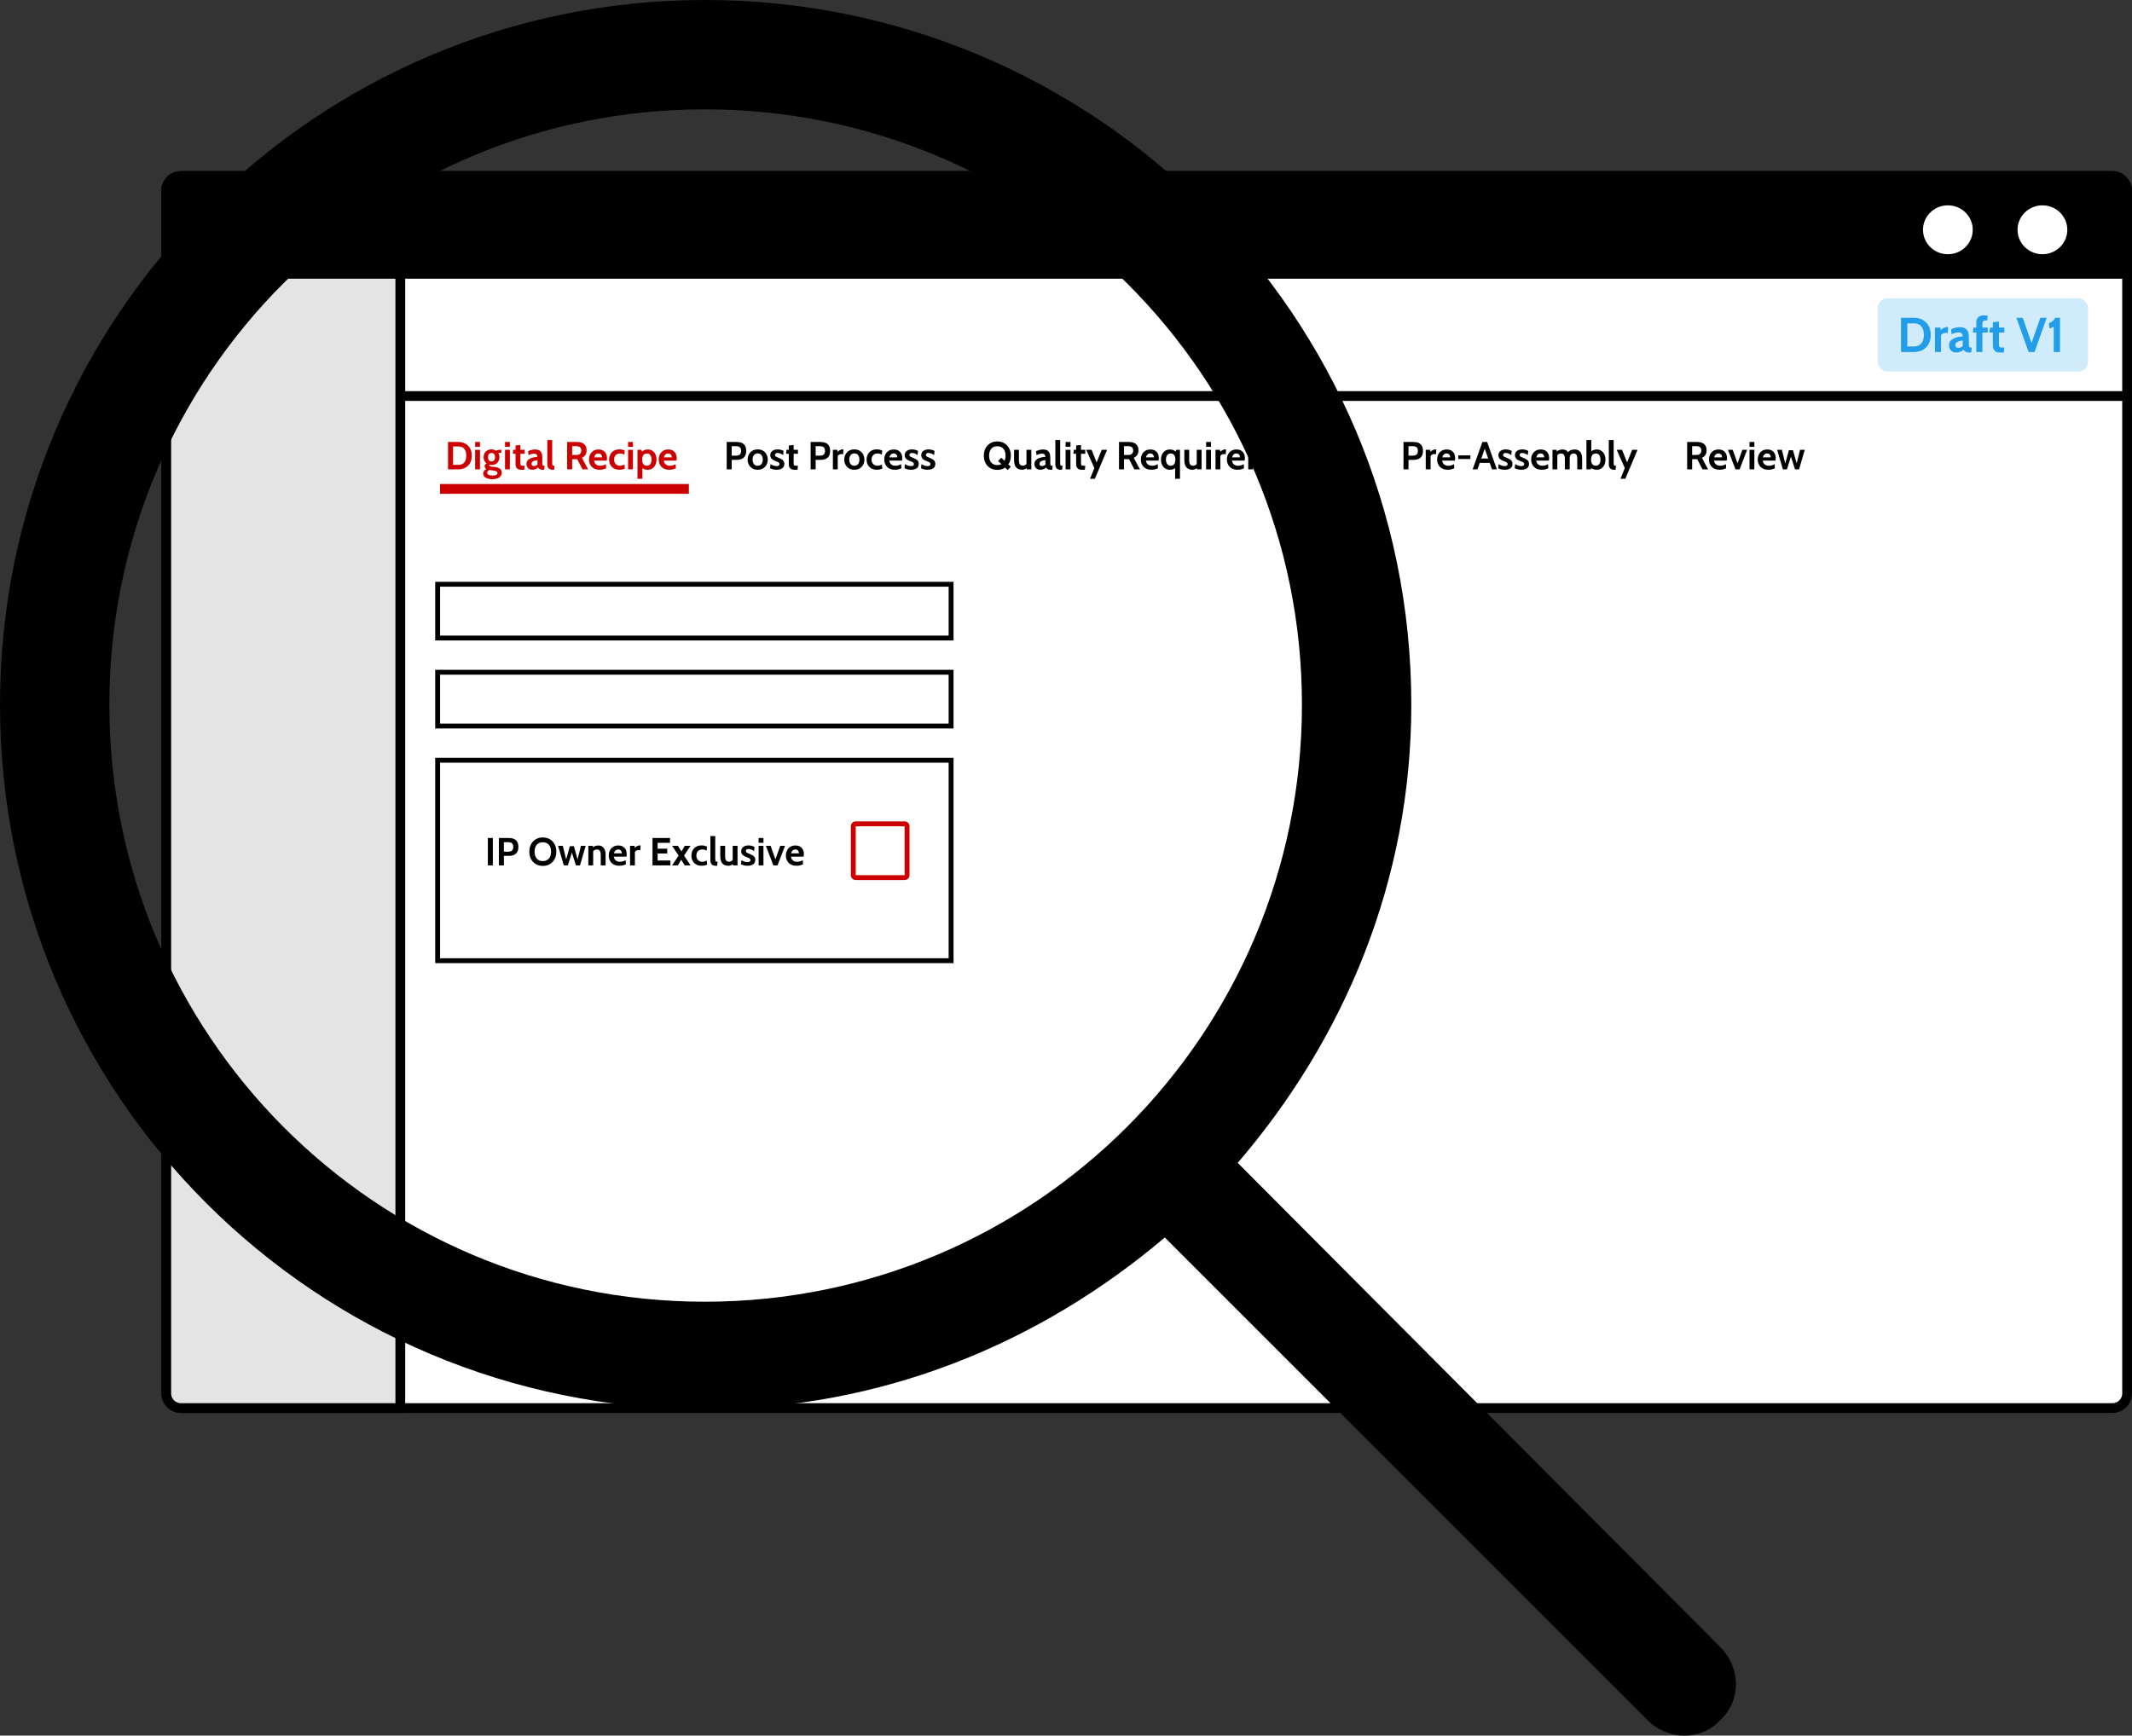
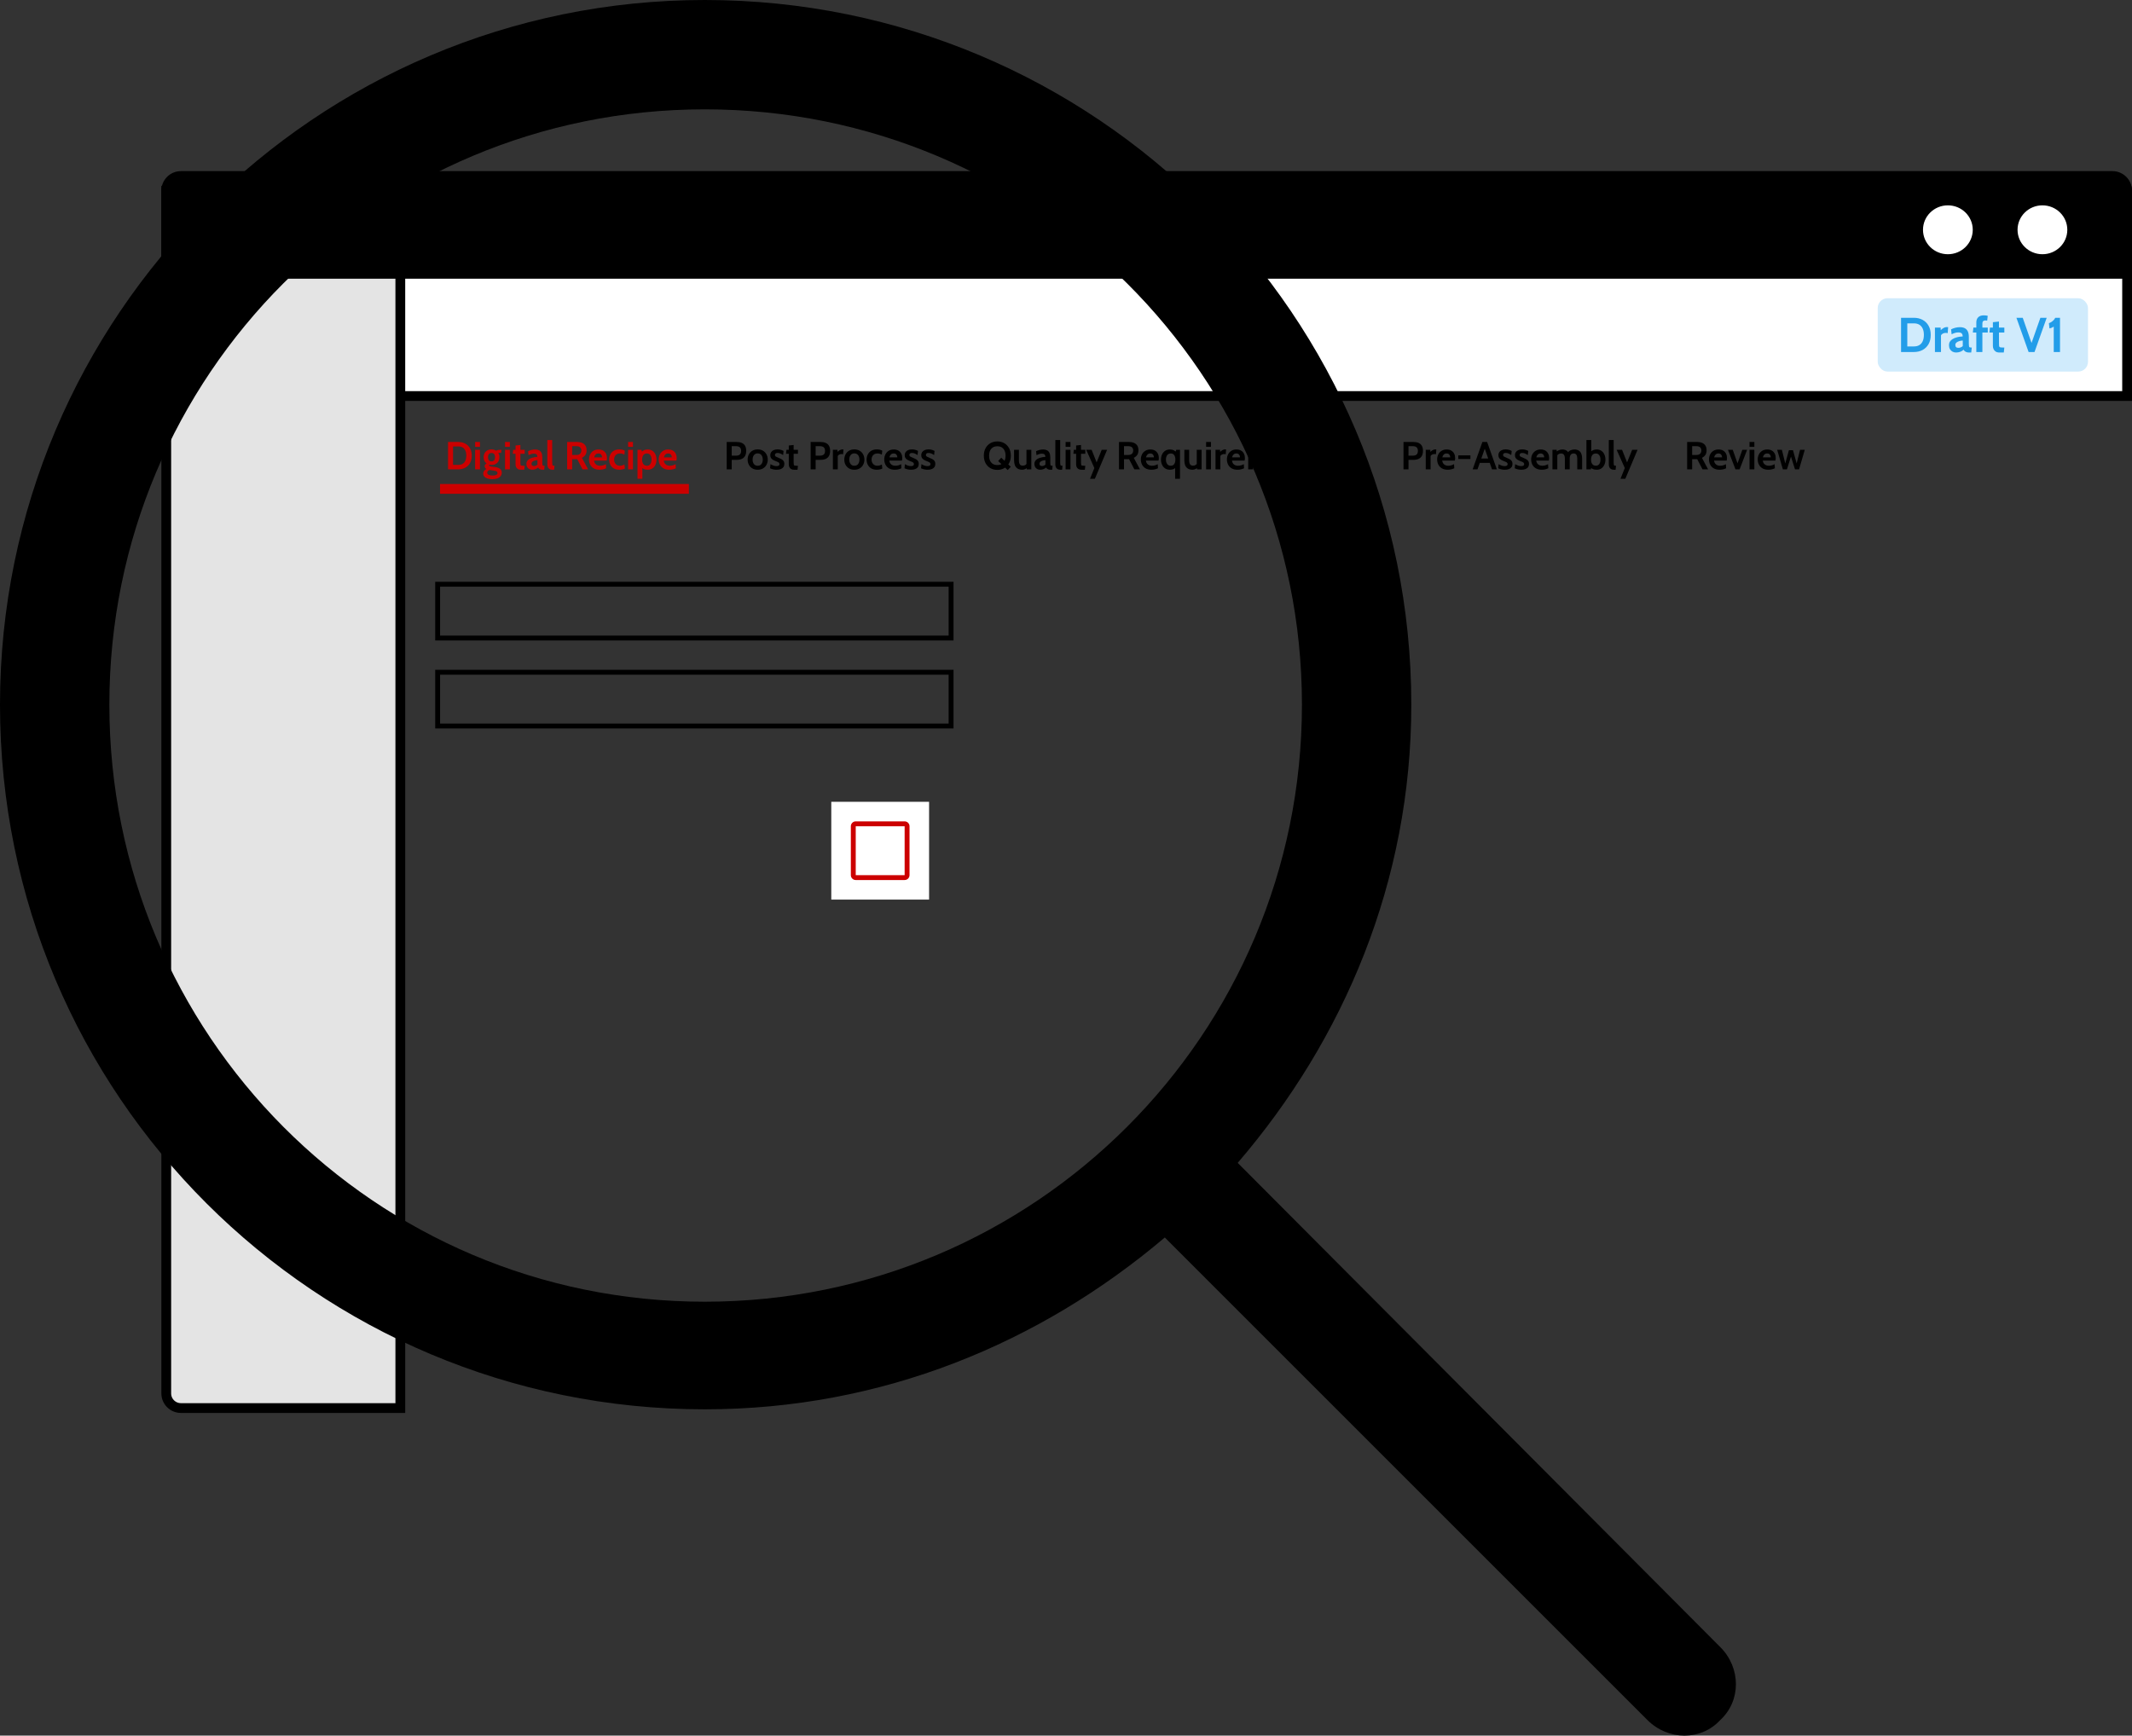
<svg xmlns="http://www.w3.org/2000/svg" fill="none" viewBox="0 0 436 355" height="355" width="436">
  <rect x="0" y="0" width="436" height="355" fill="#333333" stroke="none" />
-   <rect stroke-width="2" stroke="black" fill="white" rx="3" height="252" width="401" y="36" x="34" />
  <path stroke-width="2" stroke="black" fill="white" d="M37 36H432C433.657 36 435 37.343 435 39V81H34V39C34 37.343 35.343 36 37 36Z" />
  <path stroke-width="2" stroke="black" fill="#E4E4E4" d="M81.866 39V288H37C35.343 288 34 286.657 34 285V39H81.866Z" />
  <path stroke="black" fill="black" d="M37.018 36.5H433C434.381 36.5 435.5 37.619 435.5 39V56.5H34.518V39C34.518 37.619 35.637 36.5 37.018 36.5Z" />
  <ellipse fill="white" ry="5" rx="5.088" cy="47" cx="417.682" />
  <ellipse fill="white" ry="5" rx="5.088" cy="47" cx="398.346" />
  <line stroke-width="2" stroke="#CC0000" y2="100" x2="140.874" y1="100" x1="89.99" />
  <path fill="black" d="M345.025 96V90.4H347.073C347.46 90.4 347.797 90.461 348.085 90.584C348.376 90.707 348.601 90.893 348.761 91.144C348.921 91.395 349.001 91.712 349.001 92.096C349.001 92.507 348.913 92.833 348.737 93.076C348.564 93.316 348.335 93.507 348.049 93.648L349.313 96H348.169L347.089 93.92C347.081 93.92 347.075 93.92 347.069 93.92C347.064 93.92 347.057 93.92 347.049 93.92H346.049V96H345.025ZM346.049 93.064H346.801C347.223 93.064 347.516 92.979 347.681 92.808C347.847 92.635 347.929 92.416 347.929 92.152C347.929 91.872 347.848 91.653 347.685 91.496C347.523 91.336 347.241 91.256 346.841 91.256H346.049V93.064ZM351.661 96.08C351.178 96.08 350.775 95.984 350.453 95.792C350.133 95.597 349.893 95.341 349.733 95.024C349.573 94.704 349.493 94.355 349.493 93.976C349.493 93.611 349.567 93.273 349.717 92.964C349.869 92.655 350.09 92.407 350.381 92.22C350.671 92.031 351.026 91.936 351.445 91.936C351.829 91.936 352.149 92.015 352.405 92.172C352.661 92.329 352.853 92.54 352.981 92.804C353.109 93.065 353.173 93.355 353.173 93.672C353.173 93.76 353.167 93.849 353.157 93.94C353.146 94.028 353.13 94.12 353.109 94.216H350.525C350.562 94.464 350.639 94.665 350.757 94.82C350.877 94.972 351.022 95.084 351.193 95.156C351.366 95.228 351.551 95.264 351.749 95.264C351.981 95.264 352.197 95.235 352.397 95.176C352.597 95.115 352.781 95.035 352.949 94.936L352.997 95.776C352.845 95.856 352.655 95.927 352.429 95.988C352.202 96.049 351.946 96.08 351.661 96.08ZM350.549 93.544H352.165C352.165 93.424 352.142 93.304 352.097 93.184C352.051 93.061 351.975 92.959 351.869 92.876C351.765 92.793 351.623 92.752 351.445 92.752C351.189 92.752 350.987 92.827 350.841 92.976C350.694 93.125 350.597 93.315 350.549 93.544ZM354.907 96L353.371 92H354.347L355.331 94.768L356.315 92H357.291L355.755 96H354.907ZM357.779 96V92H358.771V96H357.779ZM357.779 91.392V90.4H358.771V91.392H357.779ZM361.629 96.08C361.147 96.08 360.744 95.984 360.421 95.792C360.101 95.597 359.861 95.341 359.701 95.024C359.541 94.704 359.461 94.355 359.461 93.976C359.461 93.611 359.536 93.273 359.685 92.964C359.837 92.655 360.059 92.407 360.349 92.22C360.64 92.031 360.995 91.936 361.413 91.936C361.797 91.936 362.117 92.015 362.373 92.172C362.629 92.329 362.821 92.54 362.949 92.804C363.077 93.065 363.141 93.355 363.141 93.672C363.141 93.76 363.136 93.849 363.125 93.94C363.115 94.028 363.099 94.12 363.077 94.216H360.493C360.531 94.464 360.608 94.665 360.725 94.82C360.845 94.972 360.991 95.084 361.161 95.156C361.335 95.228 361.52 95.264 361.717 95.264C361.949 95.264 362.165 95.235 362.365 95.176C362.565 95.115 362.749 95.035 362.917 94.936L362.965 95.776C362.813 95.856 362.624 95.927 362.397 95.988C362.171 96.049 361.915 96.08 361.629 96.08ZM360.517 93.544H362.133C362.133 93.424 362.111 93.304 362.065 93.184C362.02 93.061 361.944 92.959 361.837 92.876C361.733 92.793 361.592 92.752 361.413 92.752C361.157 92.752 360.956 92.827 360.809 92.976C360.663 93.125 360.565 93.315 360.517 93.544ZM364.602 96L363.434 92H364.402L365.09 94.792L365.842 92.08H366.674L367.418 94.792L368.114 92H369.082L367.914 96H367.082L366.258 93.392L365.434 96H364.602Z" />
  <path fill="black" d="M204.125 94.296L204.757 93.616L206.709 95.472L206.077 96.152L204.125 94.296ZM203.957 96.112C203.424 96.112 202.949 95.992 202.533 95.752C202.117 95.509 201.79 95.171 201.553 94.736C201.316 94.299 201.197 93.787 201.197 93.2C201.197 92.613 201.316 92.103 201.553 91.668C201.79 91.231 202.117 90.892 202.533 90.652C202.949 90.409 203.424 90.288 203.957 90.288C204.49 90.288 204.965 90.409 205.381 90.652C205.797 90.892 206.124 91.231 206.361 91.668C206.598 92.103 206.717 92.613 206.717 93.2C206.717 93.787 206.598 94.299 206.361 94.736C206.124 95.171 205.797 95.509 205.381 95.752C204.965 95.992 204.49 96.112 203.957 96.112ZM203.957 95.12C204.33 95.12 204.642 95.037 204.893 94.872C205.144 94.707 205.332 94.48 205.457 94.192C205.582 93.901 205.645 93.571 205.645 93.2C205.645 92.829 205.582 92.5 205.457 92.212C205.332 91.921 205.144 91.693 204.893 91.528C204.642 91.363 204.33 91.28 203.957 91.28C203.584 91.28 203.272 91.363 203.021 91.528C202.77 91.693 202.582 91.921 202.457 92.212C202.332 92.5 202.269 92.829 202.269 93.2C202.269 93.571 202.332 93.901 202.457 94.192C202.582 94.48 202.77 94.707 203.021 94.872C203.272 95.037 203.584 95.12 203.957 95.12ZM209.076 96.08C208.66 96.08 208.328 95.997 208.08 95.832C207.832 95.667 207.653 95.44 207.544 95.152C207.435 94.861 207.38 94.528 207.38 94.152V92H208.372V94.152C208.372 94.523 208.433 94.799 208.556 94.98C208.681 95.159 208.884 95.248 209.164 95.248C209.388 95.248 209.573 95.195 209.72 95.088C209.869 94.981 209.993 94.832 210.092 94.64L209.916 95.144V92H210.908V96H209.98L209.932 95.304L210.148 95.584C210.052 95.707 209.9 95.82 209.692 95.924C209.487 96.028 209.281 96.08 209.076 96.08ZM212.698 96.08C212.485 96.08 212.29 96.033 212.114 95.94C211.938 95.844 211.798 95.707 211.694 95.528C211.59 95.349 211.538 95.133 211.538 94.88C211.538 94.653 211.59 94.46 211.694 94.3C211.801 94.137 211.939 94.003 212.11 93.896C212.283 93.787 212.47 93.701 212.67 93.64C212.873 93.576 213.071 93.529 213.266 93.5C213.463 93.471 213.637 93.453 213.786 93.448C213.775 93.219 213.717 93.052 213.61 92.948C213.503 92.844 213.322 92.792 213.066 92.792C212.887 92.792 212.713 92.817 212.542 92.868C212.374 92.916 212.183 92.992 211.97 93.096L211.882 92.288C212.122 92.171 212.362 92.083 212.602 92.024C212.845 91.965 213.09 91.936 213.338 91.936C213.637 91.936 213.894 91.989 214.11 92.096C214.326 92.203 214.493 92.375 214.61 92.612C214.727 92.847 214.786 93.157 214.786 93.544V94.624C214.786 94.824 214.795 94.969 214.814 95.06C214.833 95.148 214.867 95.204 214.918 95.228C214.969 95.252 215.042 95.264 215.138 95.264H215.266L215.178 96.08H214.818C214.669 96.08 214.535 96.06 214.418 96.02C214.303 95.983 214.205 95.929 214.122 95.86C214.039 95.791 213.973 95.709 213.922 95.616C213.791 95.763 213.614 95.877 213.39 95.96C213.169 96.04 212.938 96.08 212.698 96.08ZM213.114 95.32C213.202 95.32 213.311 95.297 213.442 95.252C213.573 95.204 213.69 95.131 213.794 95.032V94.12C213.607 94.128 213.421 94.159 213.234 94.212C213.047 94.265 212.891 94.344 212.766 94.448C212.641 94.552 212.578 94.683 212.578 94.84C212.578 95.003 212.621 95.124 212.706 95.204C212.791 95.281 212.927 95.32 213.114 95.32ZM216.842 96.08C216.605 96.08 216.41 96.033 216.258 95.94C216.109 95.844 215.998 95.717 215.926 95.56C215.854 95.4 215.818 95.224 215.818 95.032V90H216.81V94.624C216.81 94.837 216.822 94.989 216.846 95.08C216.873 95.168 216.921 95.221 216.99 95.24C217.06 95.256 217.16 95.264 217.29 95.264L217.202 96.08H216.842ZM217.92 96V92H218.912V96H217.92ZM217.92 91.392V90.4H218.912V91.392H217.92ZM221.146 96.08C220.895 96.08 220.691 96.029 220.534 95.928C220.377 95.824 220.261 95.692 220.186 95.532C220.111 95.372 220.074 95.205 220.074 95.032V92.816H219.506L219.594 92H220.074V91.12L221.066 91.016V92H221.946V92.816H221.066V94.624C221.066 94.827 221.078 94.973 221.102 95.064C221.126 95.152 221.181 95.208 221.266 95.232C221.351 95.253 221.487 95.264 221.674 95.264H221.946L221.858 96.08H221.146ZM222.912 97.936L223.8 95.736L222.136 92H223.24L224.264 94.576L225.304 92H226.408L223.904 97.936H222.912ZM228.838 96V90.4H230.886C231.272 90.4 231.61 90.461 231.898 90.584C232.188 90.707 232.414 90.893 232.574 91.144C232.734 91.395 232.814 91.712 232.814 92.096C232.814 92.507 232.726 92.833 232.55 93.076C232.376 93.316 232.147 93.507 231.862 93.648L233.126 96H231.982L230.902 93.92C230.894 93.92 230.887 93.92 230.882 93.92C230.876 93.92 230.87 93.92 230.862 93.92H229.862V96H228.838ZM229.862 93.064H230.614C231.035 93.064 231.328 92.979 231.494 92.808C231.659 92.635 231.742 92.416 231.742 92.152C231.742 91.872 231.66 91.653 231.498 91.496C231.335 91.336 231.054 91.256 230.654 91.256H229.862V93.064ZM235.473 96.08C234.99 96.08 234.588 95.984 234.265 95.792C233.945 95.597 233.705 95.341 233.545 95.024C233.385 94.704 233.305 94.355 233.305 93.976C233.305 93.611 233.38 93.273 233.529 92.964C233.681 92.655 233.902 92.407 234.193 92.22C234.484 92.031 234.838 91.936 235.257 91.936C235.641 91.936 235.961 92.015 236.217 92.172C236.473 92.329 236.665 92.54 236.793 92.804C236.921 93.065 236.985 93.355 236.985 93.672C236.985 93.76 236.98 93.849 236.969 93.94C236.958 94.028 236.942 94.12 236.921 94.216H234.337C234.374 94.464 234.452 94.665 234.569 94.82C234.689 94.972 234.834 95.084 235.005 95.156C235.178 95.228 235.364 95.264 235.561 95.264C235.793 95.264 236.009 95.235 236.209 95.176C236.409 95.115 236.593 95.035 236.761 94.936L236.809 95.776C236.657 95.856 236.468 95.927 236.241 95.988C236.014 96.049 235.758 96.08 235.473 96.08ZM234.361 93.544H235.977C235.977 93.424 235.954 93.304 235.909 93.184C235.864 93.061 235.788 92.959 235.681 92.876C235.577 92.793 235.436 92.752 235.257 92.752C235.001 92.752 234.8 92.827 234.653 92.976C234.506 93.125 234.409 93.315 234.361 93.544ZM240.318 97.936V95.344L240.574 95.528C240.404 95.704 240.216 95.84 240.01 95.936C239.808 96.032 239.558 96.08 239.262 96.08C238.862 96.08 238.525 95.985 238.25 95.796C237.978 95.607 237.772 95.355 237.63 95.04C237.492 94.725 237.422 94.381 237.422 94.008C237.422 93.635 237.492 93.291 237.63 92.976C237.772 92.661 237.978 92.409 238.25 92.22C238.525 92.031 238.862 91.936 239.262 91.936C239.572 91.936 239.833 91.993 240.046 92.108C240.262 92.22 240.452 92.371 240.614 92.56L240.318 92.664L240.55 92H241.31V97.936H240.318ZM239.422 95.264C239.641 95.264 239.82 95.211 239.958 95.104C240.097 94.997 240.2 94.851 240.266 94.664C240.333 94.475 240.366 94.256 240.366 94.008C240.366 93.635 240.29 93.332 240.138 93.1C239.989 92.868 239.75 92.752 239.422 92.752C239.11 92.752 238.868 92.868 238.694 93.1C238.524 93.332 238.438 93.635 238.438 94.008C238.438 94.379 238.524 94.681 238.694 94.916C238.868 95.148 239.11 95.264 239.422 95.264ZM243.896 96.08C243.48 96.08 243.148 95.997 242.9 95.832C242.652 95.667 242.474 95.44 242.364 95.152C242.255 94.861 242.2 94.528 242.2 94.152V92H243.192V94.152C243.192 94.523 243.254 94.799 243.376 94.98C243.502 95.159 243.704 95.248 243.984 95.248C244.208 95.248 244.394 95.195 244.54 95.088C244.69 94.981 244.814 94.832 244.912 94.64L244.736 95.144V92H245.728V96H244.8L244.752 95.304L244.968 95.584C244.872 95.707 244.72 95.82 244.512 95.924C244.307 96.028 244.102 96.08 243.896 96.08ZM246.654 96V92H247.646V96H246.654ZM246.654 91.392V90.4H247.646V91.392H246.654ZM248.576 96V92H249.504L249.528 92.424C249.63 92.312 249.772 92.2 249.956 92.088C250.14 91.976 250.342 91.92 250.56 91.92C250.624 91.92 250.683 91.925 250.736 91.936L250.664 92.912C250.606 92.896 250.547 92.885 250.488 92.88C250.432 92.875 250.376 92.872 250.32 92.872C250.152 92.872 249.999 92.911 249.86 92.988C249.722 93.065 249.624 93.16 249.568 93.272V96H248.576ZM253.075 96.08C252.592 96.08 252.189 95.984 251.867 95.792C251.547 95.597 251.307 95.341 251.147 95.024C250.987 94.704 250.907 94.355 250.907 93.976C250.907 93.611 250.981 93.273 251.131 92.964C251.283 92.655 251.504 92.407 251.795 92.22C252.085 92.031 252.44 91.936 252.859 91.936C253.243 91.936 253.563 92.015 253.819 92.172C254.075 92.329 254.267 92.54 254.395 92.804C254.523 93.065 254.587 93.355 254.587 93.672C254.587 93.76 254.581 93.849 254.571 93.94C254.56 94.028 254.544 94.12 254.523 94.216H251.939C251.976 94.464 252.053 94.665 252.171 94.82C252.291 94.972 252.436 95.084 252.607 95.156C252.78 95.228 252.965 95.264 253.163 95.264C253.395 95.264 253.611 95.235 253.811 95.176C254.011 95.115 254.195 95.035 254.363 94.936L254.411 95.776C254.259 95.856 254.069 95.927 253.843 95.988C253.616 96.049 253.36 96.08 253.075 96.08ZM251.963 93.544H253.579C253.579 93.424 253.556 93.304 253.511 93.184C253.465 93.061 253.389 92.959 253.283 92.876C253.179 92.793 253.037 92.752 252.859 92.752C252.603 92.752 252.401 92.827 252.255 92.976C252.108 93.125 252.011 93.315 251.963 93.544ZM255.264 96V92H256.112L256.176 92.584L256.032 92.408C256.184 92.288 256.365 92.18 256.576 92.084C256.789 91.985 257.037 91.936 257.32 91.936C257.533 91.936 257.721 91.968 257.884 92.032C258.049 92.093 258.19 92.183 258.308 92.3C258.425 92.415 258.52 92.552 258.592 92.712L258.352 92.656C258.48 92.427 258.666 92.249 258.912 92.124C259.16 91.999 259.44 91.936 259.752 91.936C260.12 91.936 260.42 92.012 260.652 92.164C260.884 92.316 261.054 92.531 261.164 92.808C261.273 93.083 261.328 93.405 261.328 93.776V96H260.336V93.848C260.336 93.475 260.277 93.199 260.16 93.02C260.045 92.841 259.853 92.752 259.584 92.752C259.45 92.752 259.333 92.776 259.232 92.824C259.133 92.869 259.05 92.937 258.984 93.028C258.92 93.116 258.872 93.224 258.84 93.352C258.808 93.477 258.792 93.619 258.792 93.776V96H257.8V93.848C257.8 93.6 257.773 93.395 257.72 93.232C257.669 93.069 257.586 92.949 257.472 92.872C257.36 92.792 257.213 92.752 257.032 92.752C256.8 92.752 256.609 92.807 256.46 92.916C256.313 93.023 256.184 93.168 256.072 93.352L256.256 92.816V96H255.264ZM264.145 96.08C263.662 96.08 263.26 95.984 262.937 95.792C262.617 95.597 262.377 95.341 262.217 95.024C262.057 94.704 261.977 94.355 261.977 93.976C261.977 93.611 262.052 93.273 262.201 92.964C262.353 92.655 262.574 92.407 262.865 92.22C263.156 92.031 263.51 91.936 263.929 91.936C264.313 91.936 264.633 92.015 264.889 92.172C265.145 92.329 265.337 92.54 265.465 92.804C265.593 93.065 265.657 93.355 265.657 93.672C265.657 93.76 265.652 93.849 265.641 93.94C265.63 94.028 265.614 94.12 265.593 94.216H263.009C263.046 94.464 263.124 94.665 263.241 94.82C263.361 94.972 263.506 95.084 263.677 95.156C263.85 95.228 264.036 95.264 264.233 95.264C264.465 95.264 264.681 95.235 264.881 95.176C265.081 95.115 265.265 95.035 265.433 94.936L265.481 95.776C265.329 95.856 265.14 95.927 264.913 95.988C264.686 96.049 264.43 96.08 264.145 96.08ZM263.033 93.544H264.649C264.649 93.424 264.626 93.304 264.581 93.184C264.536 93.061 264.46 92.959 264.353 92.876C264.249 92.793 264.108 92.752 263.929 92.752C263.673 92.752 263.472 92.827 263.325 92.976C263.178 93.125 263.081 93.315 263.033 93.544ZM266.334 96V92H267.262L267.302 92.744L267.07 92.44C267.222 92.312 267.403 92.196 267.614 92.092C267.825 91.988 268.07 91.936 268.35 91.936C268.862 91.936 269.242 92.107 269.49 92.448C269.738 92.787 269.862 93.227 269.862 93.768V96H268.87V93.848C268.87 93.475 268.807 93.199 268.682 93.02C268.559 92.841 268.358 92.752 268.078 92.752C267.851 92.752 267.666 92.808 267.522 92.92C267.378 93.029 267.251 93.176 267.142 93.36L267.326 92.872V96H266.334ZM272.005 96.08C271.755 96.08 271.551 96.029 271.393 95.928C271.236 95.824 271.12 95.692 271.045 95.532C270.971 95.372 270.933 95.205 270.933 95.032V92.816H270.365L270.453 92H270.933V91.12L271.925 91.016V92H272.805V92.816H271.925V94.624C271.925 94.827 271.937 94.973 271.961 95.064C271.985 95.152 272.04 95.208 272.125 95.232C272.211 95.253 272.347 95.264 272.533 95.264H272.805L272.717 96.08H272.005ZM274.587 96.08C274.323 96.08 274.085 96.055 273.871 96.004C273.661 95.953 273.449 95.88 273.235 95.784L273.323 94.936C273.529 95.056 273.73 95.153 273.927 95.228C274.127 95.3 274.337 95.336 274.555 95.336C274.753 95.336 274.903 95.304 275.007 95.24C275.111 95.176 275.163 95.075 275.163 94.936C275.163 94.832 275.135 94.747 275.079 94.68C275.026 94.613 274.945 94.553 274.835 94.5C274.726 94.447 274.59 94.389 274.427 94.328C274.182 94.237 273.973 94.139 273.799 94.032C273.629 93.925 273.498 93.797 273.407 93.648C273.319 93.496 273.275 93.309 273.275 93.088C273.275 92.859 273.335 92.656 273.455 92.48C273.575 92.304 273.746 92.167 273.967 92.068C274.189 91.969 274.451 91.92 274.755 91.92C275.009 91.92 275.235 91.948 275.435 92.004C275.638 92.06 275.825 92.136 275.995 92.232L275.907 93.08C275.729 92.955 275.549 92.852 275.367 92.772C275.186 92.689 274.987 92.648 274.771 92.648C274.601 92.648 274.469 92.683 274.375 92.752C274.282 92.821 274.235 92.92 274.235 93.048C274.235 93.203 274.301 93.319 274.431 93.396C274.562 93.473 274.771 93.568 275.059 93.68C275.246 93.752 275.407 93.827 275.543 93.904C275.682 93.981 275.797 94.067 275.887 94.16C275.978 94.253 276.045 94.36 276.087 94.48C276.133 94.597 276.155 94.733 276.155 94.888C276.155 95.141 276.094 95.357 275.971 95.536C275.851 95.712 275.674 95.847 275.439 95.94C275.207 96.033 274.923 96.08 274.587 96.08Z" />
  <path fill="black" d="M287.018 96V90.4H289.01C289.44 90.4 289.802 90.464 290.098 90.592C290.394 90.72 290.618 90.917 290.77 91.184C290.925 91.451 291.002 91.792 291.002 92.208C291.002 92.629 290.926 92.977 290.774 93.252C290.622 93.524 290.4 93.727 290.106 93.86C289.813 93.991 289.456 94.056 289.034 94.056H288.042V96H287.018ZM288.042 93.2H288.914C289.264 93.2 289.525 93.121 289.698 92.964C289.874 92.807 289.962 92.56 289.962 92.224C289.962 91.888 289.873 91.643 289.694 91.488C289.518 91.333 289.25 91.256 288.89 91.256H288.042V93.2ZM291.569 96V92H292.497L292.521 92.424C292.623 92.312 292.765 92.2 292.949 92.088C293.133 91.976 293.335 91.92 293.553 91.92C293.617 91.92 293.676 91.925 293.729 91.936L293.657 92.912C293.599 92.896 293.54 92.885 293.481 92.88C293.425 92.875 293.369 92.872 293.313 92.872C293.145 92.872 292.992 92.911 292.853 92.988C292.715 93.065 292.617 93.16 292.561 93.272V96H291.569ZM296.068 96.08C295.585 96.08 295.182 95.984 294.86 95.792C294.54 95.597 294.3 95.341 294.14 95.024C293.98 94.704 293.9 94.355 293.9 93.976C293.9 93.611 293.974 93.273 294.124 92.964C294.276 92.655 294.497 92.407 294.788 92.22C295.078 92.031 295.433 91.936 295.852 91.936C296.236 91.936 296.556 92.015 296.812 92.172C297.068 92.329 297.26 92.54 297.388 92.804C297.516 93.065 297.58 93.355 297.58 93.672C297.58 93.76 297.574 93.849 297.564 93.94C297.553 94.028 297.537 94.12 297.516 94.216H294.932C294.969 94.464 295.046 94.665 295.164 94.82C295.284 94.972 295.429 95.084 295.6 95.156C295.773 95.228 295.958 95.264 296.156 95.264C296.388 95.264 296.604 95.235 296.804 95.176C297.004 95.115 297.188 95.035 297.356 94.936L297.404 95.776C297.252 95.856 297.062 95.927 296.836 95.988C296.609 96.049 296.353 96.08 296.068 96.08ZM294.956 93.544H296.572C296.572 93.424 296.549 93.304 296.504 93.184C296.458 93.061 296.382 92.959 296.276 92.876C296.172 92.793 296.03 92.752 295.852 92.752C295.596 92.752 295.394 92.827 295.248 92.976C295.101 93.125 295.004 93.315 294.956 93.544ZM298.225 93.888V93.136H300.705V93.888H298.225ZM304.809 94.672H302.465V93.776H304.809V94.672ZM303.505 91.4H303.769L302.153 96H301.161L303.153 90.4H304.121L306.113 96H305.121L303.505 91.4ZM307.737 96.08C307.473 96.08 307.234 96.055 307.021 96.004C306.81 95.953 306.598 95.88 306.385 95.784L306.473 94.936C306.678 95.056 306.879 95.153 307.077 95.228C307.277 95.3 307.486 95.336 307.705 95.336C307.902 95.336 308.053 95.304 308.157 95.24C308.261 95.176 308.313 95.075 308.313 94.936C308.313 94.832 308.285 94.747 308.229 94.68C308.175 94.613 308.094 94.553 307.985 94.5C307.875 94.447 307.739 94.389 307.577 94.328C307.331 94.237 307.122 94.139 306.949 94.032C306.778 93.925 306.647 93.797 306.557 93.648C306.469 93.496 306.425 93.309 306.425 93.088C306.425 92.859 306.485 92.656 306.605 92.48C306.725 92.304 306.895 92.167 307.117 92.068C307.338 91.969 307.601 91.92 307.905 91.92C308.158 91.92 308.385 91.948 308.585 92.004C308.787 92.06 308.974 92.136 309.145 92.232L309.057 93.08C308.878 92.955 308.698 92.852 308.517 92.772C308.335 92.689 308.137 92.648 307.921 92.648C307.75 92.648 307.618 92.683 307.525 92.752C307.431 92.821 307.385 92.92 307.385 93.048C307.385 93.203 307.45 93.319 307.581 93.396C307.711 93.473 307.921 93.568 308.209 93.68C308.395 93.752 308.557 93.827 308.693 93.904C308.831 93.981 308.946 94.067 309.037 94.16C309.127 94.253 309.194 94.36 309.237 94.48C309.282 94.597 309.305 94.733 309.305 94.888C309.305 95.141 309.243 95.357 309.121 95.536C309.001 95.712 308.823 95.847 308.589 95.94C308.357 96.033 308.073 96.08 307.737 96.08ZM311.12 96.08C310.856 96.08 310.617 96.055 310.404 96.004C310.193 95.953 309.981 95.88 309.768 95.784L309.856 94.936C310.061 95.056 310.262 95.153 310.46 95.228C310.66 95.3 310.869 95.336 311.088 95.336C311.285 95.336 311.436 95.304 311.54 95.24C311.644 95.176 311.696 95.075 311.696 94.936C311.696 94.832 311.668 94.747 311.612 94.68C311.558 94.613 311.477 94.553 311.368 94.5C311.258 94.447 311.122 94.389 310.96 94.328C310.714 94.237 310.505 94.139 310.332 94.032C310.161 93.925 310.03 93.797 309.94 93.648C309.852 93.496 309.808 93.309 309.808 93.088C309.808 92.859 309.868 92.656 309.988 92.48C310.108 92.304 310.278 92.167 310.5 92.068C310.721 91.969 310.984 91.92 311.288 91.92C311.541 91.92 311.768 91.948 311.968 92.004C312.17 92.06 312.357 92.136 312.528 92.232L312.44 93.08C312.261 92.955 312.081 92.852 311.9 92.772C311.718 92.689 311.52 92.648 311.304 92.648C311.133 92.648 311.001 92.683 310.908 92.752C310.814 92.821 310.768 92.92 310.768 93.048C310.768 93.203 310.833 93.319 310.964 93.396C311.094 93.473 311.304 93.568 311.592 93.68C311.778 93.752 311.94 93.827 312.076 93.904C312.214 93.981 312.329 94.067 312.42 94.16C312.51 94.253 312.577 94.36 312.62 94.48C312.665 94.597 312.688 94.733 312.688 94.888C312.688 95.141 312.626 95.357 312.504 95.536C312.384 95.712 312.206 95.847 311.972 95.94C311.74 96.033 311.456 96.08 311.12 96.08ZM315.294 96.08C314.812 96.08 314.409 95.984 314.086 95.792C313.766 95.597 313.526 95.341 313.366 95.024C313.206 94.704 313.126 94.355 313.126 93.976C313.126 93.611 313.201 93.273 313.35 92.964C313.502 92.655 313.724 92.407 314.014 92.22C314.305 92.031 314.66 91.936 315.078 91.936C315.462 91.936 315.782 92.015 316.038 92.172C316.294 92.329 316.486 92.54 316.614 92.804C316.742 93.065 316.806 93.355 316.806 93.672C316.806 93.76 316.801 93.849 316.79 93.94C316.78 94.028 316.764 94.12 316.742 94.216H314.158C314.196 94.464 314.273 94.665 314.39 94.82C314.51 94.972 314.656 95.084 314.826 95.156C315 95.228 315.185 95.264 315.382 95.264C315.614 95.264 315.83 95.235 316.03 95.176C316.23 95.115 316.414 95.035 316.582 94.936L316.63 95.776C316.478 95.856 316.289 95.927 316.062 95.988C315.836 96.049 315.58 96.08 315.294 96.08ZM314.182 93.544H315.798C315.798 93.424 315.776 93.304 315.73 93.184C315.685 93.061 315.609 92.959 315.502 92.876C315.398 92.793 315.257 92.752 315.078 92.752C314.822 92.752 314.621 92.827 314.474 92.976C314.328 93.125 314.23 93.315 314.182 93.544ZM317.484 96V92H318.332L318.396 92.584L318.252 92.408C318.404 92.288 318.585 92.18 318.796 92.084C319.009 91.985 319.257 91.936 319.54 91.936C319.753 91.936 319.941 91.968 320.104 92.032C320.269 92.093 320.41 92.183 320.528 92.3C320.645 92.415 320.74 92.552 320.812 92.712L320.572 92.656C320.7 92.427 320.886 92.249 321.132 92.124C321.38 91.999 321.66 91.936 321.972 91.936C322.34 91.936 322.64 92.012 322.872 92.164C323.104 92.316 323.274 92.531 323.384 92.808C323.493 93.083 323.548 93.405 323.548 93.776V96H322.556V93.848C322.556 93.475 322.497 93.199 322.38 93.02C322.265 92.841 322.073 92.752 321.804 92.752C321.67 92.752 321.553 92.776 321.452 92.824C321.353 92.869 321.27 92.937 321.204 93.028C321.14 93.116 321.092 93.224 321.06 93.352C321.028 93.477 321.012 93.619 321.012 93.776V96H320.02V93.848C320.02 93.6 319.993 93.395 319.94 93.232C319.889 93.069 319.806 92.949 319.692 92.872C319.58 92.792 319.433 92.752 319.252 92.752C319.02 92.752 318.829 92.807 318.68 92.916C318.533 93.023 318.404 93.168 318.292 93.352L318.476 92.816V96H317.484ZM326.517 96.08C326.213 96.08 325.95 96.031 325.729 95.932C325.507 95.833 325.301 95.699 325.109 95.528L325.405 95.32L325.357 96H324.429V90H325.421V92.664L325.181 92.512C325.357 92.331 325.553 92.189 325.769 92.088C325.987 91.987 326.237 91.936 326.517 91.936C326.909 91.936 327.238 92.031 327.505 92.22C327.771 92.409 327.973 92.661 328.109 92.976C328.247 93.291 328.317 93.635 328.317 94.008C328.317 94.381 328.247 94.725 328.109 95.04C327.973 95.355 327.771 95.607 327.505 95.796C327.238 95.985 326.909 96.08 326.517 96.08ZM326.373 95.264C326.57 95.264 326.738 95.211 326.877 95.104C327.015 94.997 327.121 94.851 327.193 94.664C327.265 94.475 327.301 94.256 327.301 94.008C327.301 93.76 327.265 93.543 327.193 93.356C327.121 93.167 327.015 93.019 326.877 92.912C326.738 92.805 326.57 92.752 326.373 92.752C326.141 92.752 325.951 92.805 325.805 92.912C325.658 93.019 325.549 93.167 325.477 93.356C325.407 93.543 325.373 93.76 325.373 94.008C325.373 94.256 325.407 94.475 325.477 94.664C325.549 94.851 325.658 94.997 325.805 95.104C325.951 95.211 326.141 95.264 326.373 95.264ZM330.031 96.08C329.794 96.08 329.599 96.033 329.447 95.94C329.298 95.844 329.187 95.717 329.115 95.56C329.043 95.4 329.007 95.224 329.007 95.032V90H329.999V94.624C329.999 94.837 330.011 94.989 330.035 95.08C330.062 95.168 330.11 95.221 330.179 95.24C330.248 95.256 330.348 95.264 330.479 95.264L330.391 96.08H330.031ZM331.389 97.936L332.277 95.736L330.613 92H331.717L332.741 94.576L333.781 92H334.885L332.381 97.936H331.389Z" />
  <path fill="black" d="M148.614 96V90.4H150.606C151.035 90.4 151.398 90.464 151.694 90.592C151.99 90.72 152.214 90.917 152.366 91.184C152.521 91.451 152.598 91.792 152.598 92.208C152.598 92.629 152.522 92.977 152.37 93.252C152.218 93.524 151.995 93.727 151.702 93.86C151.409 93.991 151.051 94.056 150.63 94.056H149.638V96H148.614ZM149.638 93.2H150.51C150.859 93.2 151.121 93.121 151.294 92.964C151.47 92.807 151.558 92.56 151.558 92.224C151.558 91.888 151.469 91.643 151.29 91.488C151.114 91.333 150.846 91.256 150.486 91.256H149.638V93.2ZM154.95 96.08C154.515 96.08 154.145 95.985 153.838 95.796C153.531 95.607 153.297 95.355 153.134 95.04C152.974 94.725 152.894 94.381 152.894 94.008C152.894 93.632 152.974 93.285 153.134 92.968C153.297 92.651 153.531 92.397 153.838 92.208C154.145 92.016 154.515 91.92 154.95 91.92C155.385 91.92 155.755 92.016 156.062 92.208C156.369 92.397 156.602 92.651 156.762 92.968C156.925 93.285 157.006 93.632 157.006 94.008C157.006 94.381 156.925 94.725 156.762 95.04C156.602 95.355 156.369 95.607 156.062 95.796C155.755 95.985 155.385 96.08 154.95 96.08ZM154.95 95.264C155.283 95.264 155.539 95.148 155.718 94.916C155.899 94.681 155.99 94.379 155.99 94.008C155.99 93.632 155.899 93.327 155.718 93.092C155.539 92.855 155.283 92.736 154.95 92.736C154.619 92.736 154.363 92.855 154.182 93.092C154.001 93.327 153.91 93.632 153.91 94.008C153.91 94.379 154.001 94.681 154.182 94.916C154.363 95.148 154.619 95.264 154.95 95.264ZM158.832 96.08C158.568 96.08 158.33 96.055 158.116 96.004C157.906 95.953 157.694 95.88 157.48 95.784L157.568 94.936C157.774 95.056 157.975 95.153 158.172 95.228C158.372 95.3 158.582 95.336 158.8 95.336C158.998 95.336 159.148 95.304 159.252 95.24C159.356 95.176 159.408 95.075 159.408 94.936C159.408 94.832 159.38 94.747 159.324 94.68C159.271 94.613 159.19 94.553 159.08 94.5C158.971 94.447 158.835 94.389 158.672 94.328C158.427 94.237 158.218 94.139 158.044 94.032C157.874 93.925 157.743 93.797 157.652 93.648C157.564 93.496 157.52 93.309 157.52 93.088C157.52 92.859 157.58 92.656 157.7 92.48C157.82 92.304 157.991 92.167 158.212 92.068C158.434 91.969 158.696 91.92 159 91.92C159.254 91.92 159.48 91.948 159.68 92.004C159.883 92.06 160.07 92.136 160.24 92.232L160.152 93.08C159.974 92.955 159.794 92.852 159.612 92.772C159.431 92.689 159.232 92.648 159.016 92.648C158.846 92.648 158.714 92.683 158.62 92.752C158.527 92.821 158.48 92.92 158.48 93.048C158.48 93.203 158.546 93.319 158.676 93.396C158.807 93.473 159.016 93.568 159.304 93.68C159.491 93.752 159.652 93.827 159.788 93.904C159.927 93.981 160.042 94.067 160.132 94.16C160.223 94.253 160.29 94.36 160.332 94.48C160.378 94.597 160.4 94.733 160.4 94.888C160.4 95.141 160.339 95.357 160.216 95.536C160.096 95.712 159.919 95.847 159.684 95.94C159.452 96.033 159.168 96.08 158.832 96.08ZM162.383 96.08C162.133 96.08 161.929 96.029 161.771 95.928C161.614 95.824 161.498 95.692 161.423 95.532C161.349 95.372 161.311 95.205 161.311 95.032V92.816H160.743L160.831 92H161.311V91.12L162.303 91.016V92H163.183V92.816H162.303V94.624C162.303 94.827 162.315 94.973 162.339 95.064C162.363 95.152 162.418 95.208 162.503 95.232C162.589 95.253 162.725 95.264 162.911 95.264H163.183L163.095 96.08H162.383ZM165.778 96V90.4H167.77C168.199 90.4 168.562 90.464 168.858 90.592C169.154 90.72 169.378 90.917 169.53 91.184C169.685 91.451 169.762 91.792 169.762 92.208C169.762 92.629 169.686 92.977 169.534 93.252C169.382 93.524 169.159 93.727 168.866 93.86C168.573 93.991 168.215 94.056 167.794 94.056H166.802V96H165.778ZM166.802 93.2H167.674C168.023 93.2 168.285 93.121 168.458 92.964C168.634 92.807 168.722 92.56 168.722 92.224C168.722 91.888 168.633 91.643 168.454 91.488C168.278 91.333 168.01 91.256 167.65 91.256H166.802V93.2ZM170.329 96V92H171.257L171.281 92.424C171.383 92.312 171.525 92.2 171.709 92.088C171.893 91.976 172.095 91.92 172.313 91.92C172.377 91.92 172.436 91.925 172.489 91.936L172.417 92.912C172.359 92.896 172.3 92.885 172.241 92.88C172.185 92.875 172.129 92.872 172.073 92.872C171.905 92.872 171.752 92.911 171.613 92.988C171.475 93.065 171.377 93.16 171.321 93.272V96H170.329ZM174.716 96.08C174.281 96.08 173.91 95.985 173.604 95.796C173.297 95.607 173.062 95.355 172.9 95.04C172.74 94.725 172.66 94.381 172.66 94.008C172.66 93.632 172.74 93.285 172.9 92.968C173.062 92.651 173.297 92.397 173.604 92.208C173.91 92.016 174.281 91.92 174.716 91.92C175.15 91.92 175.521 92.016 175.828 92.208C176.134 92.397 176.368 92.651 176.528 92.968C176.69 93.285 176.772 93.632 176.772 94.008C176.772 94.381 176.69 94.725 176.528 95.04C176.368 95.355 176.134 95.607 175.828 95.796C175.521 95.985 175.15 96.08 174.716 96.08ZM174.716 95.264C175.049 95.264 175.305 95.148 175.484 94.916C175.665 94.681 175.756 94.379 175.756 94.008C175.756 93.632 175.665 93.327 175.484 93.092C175.305 92.855 175.049 92.736 174.716 92.736C174.385 92.736 174.129 92.855 173.948 93.092C173.766 93.327 173.676 93.632 173.676 94.008C173.676 94.379 173.766 94.681 173.948 94.916C174.129 95.148 174.385 95.264 174.716 95.264ZM179.318 96.08C178.859 96.08 178.474 95.987 178.162 95.8C177.853 95.611 177.618 95.36 177.458 95.048C177.301 94.733 177.222 94.387 177.222 94.008C177.222 93.627 177.301 93.279 177.458 92.964C177.615 92.647 177.851 92.393 178.166 92.204C178.481 92.015 178.875 91.92 179.35 91.92C179.574 91.92 179.777 91.945 179.958 91.996C180.139 92.044 180.294 92.104 180.422 92.176L180.342 92.976C180.219 92.912 180.081 92.859 179.926 92.816C179.774 92.773 179.614 92.752 179.446 92.752C179.062 92.752 178.765 92.868 178.554 93.1C178.343 93.332 178.238 93.635 178.238 94.008C178.238 94.363 178.346 94.661 178.562 94.904C178.778 95.144 179.07 95.264 179.438 95.264C179.595 95.264 179.75 95.241 179.902 95.196C180.057 95.148 180.206 95.083 180.35 95L180.438 95.84C180.299 95.912 180.131 95.969 179.934 96.012C179.739 96.057 179.534 96.08 179.318 96.08ZM182.999 96.08C182.517 96.08 182.114 95.984 181.791 95.792C181.471 95.597 181.231 95.341 181.071 95.024C180.911 94.704 180.831 94.355 180.831 93.976C180.831 93.611 180.906 93.273 181.055 92.964C181.207 92.655 181.429 92.407 181.719 92.22C182.01 92.031 182.365 91.936 182.783 91.936C183.167 91.936 183.487 92.015 183.743 92.172C183.999 92.329 184.191 92.54 184.319 92.804C184.447 93.065 184.511 93.355 184.511 93.672C184.511 93.76 184.506 93.849 184.495 93.94C184.485 94.028 184.469 94.12 184.447 94.216H181.863C181.901 94.464 181.978 94.665 182.095 94.82C182.215 94.972 182.361 95.084 182.531 95.156C182.705 95.228 182.89 95.264 183.087 95.264C183.319 95.264 183.535 95.235 183.735 95.176C183.935 95.115 184.119 95.035 184.287 94.936L184.335 95.776C184.183 95.856 183.994 95.927 183.767 95.988C183.541 96.049 183.285 96.08 182.999 96.08ZM181.887 93.544H183.503C183.503 93.424 183.481 93.304 183.435 93.184C183.39 93.061 183.314 92.959 183.207 92.876C183.103 92.793 182.962 92.752 182.783 92.752C182.527 92.752 182.326 92.827 182.179 92.976C182.033 93.125 181.935 93.315 181.887 93.544ZM186.325 96.08C186.061 96.08 185.822 96.055 185.609 96.004C185.398 95.953 185.186 95.88 184.973 95.784L185.061 94.936C185.266 95.056 185.467 95.153 185.665 95.228C185.865 95.3 186.074 95.336 186.293 95.336C186.49 95.336 186.641 95.304 186.745 95.24C186.849 95.176 186.901 95.075 186.901 94.936C186.901 94.832 186.873 94.747 186.817 94.68C186.763 94.613 186.682 94.553 186.573 94.5C186.463 94.447 186.327 94.389 186.165 94.328C185.919 94.237 185.71 94.139 185.537 94.032C185.366 93.925 185.235 93.797 185.145 93.648C185.057 93.496 185.013 93.309 185.013 93.088C185.013 92.859 185.073 92.656 185.193 92.48C185.313 92.304 185.483 92.167 185.705 92.068C185.926 91.969 186.189 91.92 186.493 91.92C186.746 91.92 186.973 91.948 187.173 92.004C187.375 92.06 187.562 92.136 187.733 92.232L187.645 93.08C187.466 92.955 187.286 92.852 187.105 92.772C186.923 92.689 186.725 92.648 186.509 92.648C186.338 92.648 186.206 92.683 186.113 92.752C186.019 92.821 185.973 92.92 185.973 93.048C185.973 93.203 186.038 93.319 186.169 93.396C186.299 93.473 186.509 93.568 186.797 93.68C186.983 93.752 187.145 93.827 187.281 93.904C187.419 93.981 187.534 94.067 187.625 94.16C187.715 94.253 187.782 94.36 187.825 94.48C187.87 94.597 187.893 94.733 187.893 94.888C187.893 95.141 187.831 95.357 187.709 95.536C187.589 95.712 187.411 95.847 187.177 95.94C186.945 96.033 186.661 96.08 186.325 96.08ZM189.707 96.08C189.443 96.08 189.205 96.055 188.991 96.004C188.781 95.953 188.569 95.88 188.355 95.784L188.443 94.936C188.649 95.056 188.85 95.153 189.047 95.228C189.247 95.3 189.457 95.336 189.675 95.336C189.873 95.336 190.023 95.304 190.127 95.24C190.231 95.176 190.283 95.075 190.283 94.936C190.283 94.832 190.255 94.747 190.199 94.68C190.146 94.613 190.065 94.553 189.955 94.5C189.846 94.447 189.71 94.389 189.547 94.328C189.302 94.237 189.093 94.139 188.919 94.032C188.749 93.925 188.618 93.797 188.527 93.648C188.439 93.496 188.395 93.309 188.395 93.088C188.395 92.859 188.455 92.656 188.575 92.48C188.695 92.304 188.866 92.167 189.087 92.068C189.309 91.969 189.571 91.92 189.875 91.92C190.129 91.92 190.355 91.948 190.555 92.004C190.758 92.06 190.945 92.136 191.115 92.232L191.027 93.08C190.849 92.955 190.669 92.852 190.487 92.772C190.306 92.689 190.107 92.648 189.891 92.648C189.721 92.648 189.589 92.683 189.495 92.752C189.402 92.821 189.355 92.92 189.355 93.048C189.355 93.203 189.421 93.319 189.551 93.396C189.682 93.473 189.891 93.568 190.179 93.68C190.366 93.752 190.527 93.827 190.663 93.904C190.802 93.981 190.917 94.067 191.007 94.16C191.098 94.253 191.165 94.36 191.207 94.48C191.253 94.597 191.275 94.733 191.275 94.888C191.275 95.141 191.214 95.357 191.091 95.536C190.971 95.712 190.794 95.847 190.559 95.94C190.327 96.033 190.043 96.08 189.707 96.08Z" />
  <path fill="#CC0000" d="M91.624 96V90.4H93.72C94.253 90.4 94.728 90.512 95.144 90.736C95.56 90.957 95.886 91.277 96.124 91.696C96.361 92.112 96.48 92.613 96.48 93.2C96.48 93.787 96.361 94.289 96.124 94.708C95.886 95.124 95.56 95.444 95.144 95.668C94.728 95.889 94.253 96 93.72 96H91.624ZM92.648 95.088H93.72C94.082 95.088 94.385 95.012 94.628 94.86C94.871 94.708 95.053 94.491 95.176 94.208C95.299 93.925 95.36 93.589 95.36 93.2C95.36 92.811 95.299 92.475 95.176 92.192C95.053 91.909 94.871 91.692 94.628 91.54C94.385 91.388 94.082 91.312 93.72 91.312H92.648V95.088ZM97.167 96V92H98.159V96H97.167ZM97.167 91.392V90.4H98.159V91.392H97.167ZM100.673 98.016C100.3 98.016 99.973 97.969 99.693 97.876C99.416 97.785 99.2 97.655 99.045 97.484C98.893 97.313 98.817 97.109 98.817 96.872C98.817 96.672 98.872 96.493 98.981 96.336C99.093 96.181 99.254 96.045 99.465 95.928C99.358 95.864 99.273 95.784 99.209 95.688C99.145 95.592 99.113 95.483 99.113 95.36C99.113 95.232 99.149 95.121 99.221 95.028C99.296 94.932 99.393 94.856 99.513 94.8C99.31 94.656 99.157 94.472 99.053 94.248C98.949 94.021 98.897 93.776 98.897 93.512C98.897 93.224 98.96 92.96 99.085 92.72C99.21 92.477 99.393 92.284 99.633 92.14C99.876 91.993 100.172 91.92 100.521 91.92C100.702 91.92 100.869 91.943 101.021 91.988C101.176 92.033 101.313 92.096 101.433 92.176C101.513 92.131 101.629 92.091 101.781 92.056C101.933 92.019 102.102 92 102.289 92C102.334 92 102.377 92 102.417 92C102.46 92 102.502 92 102.545 92L102.481 92.624C102.422 92.624 102.362 92.624 102.301 92.624C102.242 92.624 102.182 92.624 102.121 92.624C102.097 92.624 102.065 92.624 102.025 92.624C101.985 92.624 101.942 92.627 101.897 92.632C101.977 92.755 102.037 92.892 102.077 93.044C102.117 93.196 102.137 93.352 102.137 93.512C102.137 93.8 102.074 94.065 101.949 94.308C101.826 94.548 101.645 94.741 101.405 94.888C101.165 95.032 100.87 95.104 100.521 95.104C100.446 95.104 100.374 95.099 100.305 95.088C100.236 95.077 100.166 95.064 100.097 95.048C100.038 95.072 100.009 95.115 100.009 95.176C100.009 95.248 100.053 95.303 100.141 95.34C100.229 95.377 100.366 95.411 100.553 95.44L101.241 95.528C101.67 95.584 102.006 95.705 102.249 95.892C102.494 96.079 102.617 96.344 102.617 96.688C102.617 96.955 102.54 97.187 102.385 97.384C102.233 97.584 102.012 97.739 101.721 97.848C101.43 97.96 101.081 98.016 100.673 98.016ZM100.713 97.264C101.049 97.264 101.304 97.223 101.477 97.14C101.65 97.057 101.737 96.931 101.737 96.76C101.737 96.608 101.676 96.496 101.553 96.424C101.433 96.352 101.241 96.296 100.977 96.256L100.101 96.128C99.97 96.179 99.861 96.248 99.773 96.336C99.685 96.427 99.641 96.544 99.641 96.688C99.641 96.883 99.736 97.027 99.925 97.12C100.114 97.216 100.377 97.264 100.713 97.264ZM100.521 94.368C100.758 94.368 100.937 94.291 101.057 94.136C101.18 93.979 101.241 93.771 101.241 93.512C101.241 93.251 101.18 93.043 101.057 92.888C100.937 92.733 100.758 92.656 100.521 92.656C100.281 92.656 100.1 92.733 99.977 92.888C99.854 93.043 99.793 93.251 99.793 93.512C99.793 93.771 99.854 93.979 99.977 94.136C100.1 94.291 100.281 94.368 100.521 94.368ZM103.277 96V92H104.269V96H103.277ZM103.277 91.392V90.4H104.269V91.392H103.277ZM106.502 96.08C106.252 96.08 106.048 96.029 105.89 95.928C105.733 95.824 105.617 95.692 105.542 95.532C105.468 95.372 105.43 95.205 105.43 95.032V92.816H104.862L104.95 92H105.43V91.12L106.422 91.016V92H107.302V92.816H106.422V94.624C106.422 94.827 106.434 94.973 106.458 95.064C106.482 95.152 106.537 95.208 106.622 95.232C106.708 95.253 106.844 95.264 107.03 95.264H107.302L107.214 96.08H106.502ZM108.812 96.08C108.599 96.08 108.404 96.033 108.228 95.94C108.052 95.844 107.912 95.707 107.808 95.528C107.704 95.349 107.652 95.133 107.652 94.88C107.652 94.653 107.704 94.46 107.808 94.3C107.915 94.137 108.054 94.003 108.224 93.896C108.398 93.787 108.584 93.701 108.784 93.64C108.987 93.576 109.186 93.529 109.38 93.5C109.578 93.471 109.751 93.453 109.9 93.448C109.89 93.219 109.831 93.052 109.724 92.948C109.618 92.844 109.436 92.792 109.18 92.792C109.002 92.792 108.827 92.817 108.656 92.868C108.488 92.916 108.298 92.992 108.084 93.096L107.996 92.288C108.236 92.171 108.476 92.083 108.716 92.024C108.959 91.965 109.204 91.936 109.452 91.936C109.751 91.936 110.008 91.989 110.224 92.096C110.44 92.203 110.607 92.375 110.724 92.612C110.842 92.847 110.9 93.157 110.9 93.544V94.624C110.9 94.824 110.91 94.969 110.928 95.06C110.947 95.148 110.982 95.204 111.032 95.228C111.083 95.252 111.156 95.264 111.252 95.264H111.38L111.292 96.08H110.932C110.783 96.08 110.65 96.06 110.532 96.02C110.418 95.983 110.319 95.929 110.236 95.86C110.154 95.791 110.087 95.709 110.036 95.616C109.906 95.763 109.728 95.877 109.504 95.96C109.283 96.04 109.052 96.08 108.812 96.08ZM109.228 95.32C109.316 95.32 109.426 95.297 109.556 95.252C109.687 95.204 109.804 95.131 109.908 95.032V94.12C109.722 94.128 109.535 94.159 109.348 94.212C109.162 94.265 109.006 94.344 108.88 94.448C108.755 94.552 108.692 94.683 108.692 94.84C108.692 95.003 108.735 95.124 108.82 95.204C108.906 95.281 109.042 95.32 109.228 95.32ZM112.957 96.08C112.719 96.08 112.525 96.033 112.373 95.94C112.223 95.844 112.113 95.717 112.041 95.56C111.969 95.4 111.933 95.224 111.933 95.032V90H112.925V94.624C112.925 94.837 112.937 94.989 112.961 95.08C112.987 95.168 113.035 95.221 113.105 95.24C113.174 95.256 113.274 95.264 113.405 95.264L113.317 96.08H112.957ZM115.983 96V90.4H118.031C118.418 90.4 118.755 90.461 119.043 90.584C119.334 90.707 119.559 90.893 119.719 91.144C119.879 91.395 119.959 91.712 119.959 92.096C119.959 92.507 119.871 92.833 119.695 93.076C119.522 93.316 119.293 93.507 119.007 93.648L120.271 96H119.127L118.047 93.92C118.039 93.92 118.033 93.92 118.027 93.92C118.022 93.92 118.015 93.92 118.007 93.92H117.007V96H115.983ZM117.007 93.064H117.759C118.181 93.064 118.474 92.979 118.639 92.808C118.805 92.635 118.887 92.416 118.887 92.152C118.887 91.872 118.806 91.653 118.643 91.496C118.481 91.336 118.199 91.256 117.799 91.256H117.007V93.064ZM122.619 96.08C122.136 96.08 121.733 95.984 121.411 95.792C121.091 95.597 120.851 95.341 120.691 95.024C120.531 94.704 120.451 94.355 120.451 93.976C120.451 93.611 120.525 93.273 120.675 92.964C120.827 92.655 121.048 92.407 121.339 92.22C121.629 92.031 121.984 91.936 122.403 91.936C122.787 91.936 123.107 92.015 123.363 92.172C123.619 92.329 123.811 92.54 123.939 92.804C124.067 93.065 124.131 93.355 124.131 93.672C124.131 93.76 124.125 93.849 124.115 93.94C124.104 94.028 124.088 94.12 124.067 94.216H121.483C121.52 94.464 121.597 94.665 121.715 94.82C121.835 94.972 121.98 95.084 122.151 95.156C122.324 95.228 122.509 95.264 122.707 95.264C122.939 95.264 123.155 95.235 123.355 95.176C123.555 95.115 123.739 95.035 123.907 94.936L123.955 95.776C123.803 95.856 123.613 95.927 123.387 95.988C123.16 96.049 122.904 96.08 122.619 96.08ZM121.507 93.544H123.123C123.123 93.424 123.1 93.304 123.055 93.184C123.009 93.061 122.933 92.959 122.827 92.876C122.723 92.793 122.581 92.752 122.403 92.752C122.147 92.752 121.945 92.827 121.799 92.976C121.652 93.125 121.555 93.315 121.507 93.544ZM126.664 96.08C126.205 96.08 125.82 95.987 125.508 95.8C125.198 95.611 124.964 95.36 124.804 95.048C124.646 94.733 124.568 94.387 124.568 94.008C124.568 93.627 124.646 93.279 124.804 92.964C124.961 92.647 125.197 92.393 125.512 92.204C125.826 92.015 126.221 91.92 126.696 91.92C126.92 91.92 127.122 91.945 127.304 91.996C127.485 92.044 127.64 92.104 127.768 92.176L127.688 92.976C127.565 92.912 127.426 92.859 127.272 92.816C127.12 92.773 126.96 92.752 126.792 92.752C126.408 92.752 126.11 92.868 125.9 93.1C125.689 93.332 125.584 93.635 125.584 94.008C125.584 94.363 125.692 94.661 125.908 94.904C126.124 95.144 126.416 95.264 126.784 95.264C126.941 95.264 127.096 95.241 127.248 95.196C127.402 95.148 127.552 95.083 127.696 95L127.784 95.84C127.645 95.912 127.477 95.969 127.28 96.012C127.085 96.057 126.88 96.08 126.664 96.08ZM128.448 96V92H129.44V96H128.448ZM128.448 91.392V90.4H129.44V91.392H128.448ZM130.37 97.936V92H131.17L131.362 92.664L131.066 92.56C131.25 92.371 131.45 92.22 131.666 92.108C131.882 91.993 132.146 91.936 132.458 91.936C132.85 91.936 133.18 92.031 133.446 92.22C133.713 92.409 133.914 92.661 134.05 92.976C134.189 93.291 134.258 93.635 134.258 94.008C134.258 94.381 134.189 94.725 134.05 95.04C133.914 95.355 133.713 95.607 133.446 95.796C133.18 95.985 132.85 96.08 132.458 96.08C132.146 96.08 131.893 96.037 131.698 95.952C131.504 95.867 131.306 95.731 131.106 95.544L131.362 95.344V97.936H130.37ZM132.306 95.264C132.602 95.264 132.832 95.148 132.994 94.916C133.16 94.681 133.242 94.379 133.242 94.008C133.242 93.635 133.16 93.332 132.994 93.1C132.832 92.868 132.602 92.752 132.306 92.752C132.077 92.752 131.889 92.805 131.742 92.912C131.596 93.019 131.488 93.167 131.418 93.356C131.349 93.543 131.314 93.76 131.314 94.008C131.314 94.256 131.349 94.475 131.418 94.664C131.488 94.851 131.596 94.997 131.742 95.104C131.889 95.211 132.077 95.264 132.306 95.264ZM136.876 96.08C136.394 96.08 135.991 95.984 135.668 95.792C135.348 95.597 135.108 95.341 134.948 95.024C134.788 94.704 134.708 94.355 134.708 93.976C134.708 93.611 134.783 93.273 134.932 92.964C135.084 92.655 135.306 92.407 135.596 92.22C135.887 92.031 136.242 91.936 136.66 91.936C137.044 91.936 137.364 92.015 137.62 92.172C137.876 92.329 138.068 92.54 138.196 92.804C138.324 93.065 138.388 93.355 138.388 93.672C138.388 93.76 138.383 93.849 138.372 93.94C138.362 94.028 138.346 94.12 138.324 94.216H135.74C135.778 94.464 135.855 94.665 135.972 94.82C136.092 94.972 136.238 95.084 136.408 95.156C136.582 95.228 136.767 95.264 136.964 95.264C137.196 95.264 137.412 95.235 137.612 95.176C137.812 95.115 137.996 95.035 138.164 94.936L138.212 95.776C138.06 95.856 137.871 95.927 137.644 95.988C137.418 96.049 137.162 96.08 136.876 96.08ZM135.764 93.544H137.38C137.38 93.424 137.358 93.304 137.312 93.184C137.267 93.061 137.191 92.959 137.084 92.876C136.98 92.793 136.839 92.752 136.66 92.752C136.404 92.752 136.203 92.827 136.056 92.976C135.91 93.125 135.812 93.315 135.764 93.544Z" />
-   <path fill="black" d="M99.765 177V171.4H100.789V177H99.765ZM102.023 177V171.4H104.015C104.445 171.4 104.807 171.464 105.103 171.592C105.399 171.72 105.623 171.917 105.775 172.184C105.93 172.451 106.007 172.792 106.007 173.208C106.007 173.629 105.931 173.977 105.779 174.252C105.627 174.524 105.405 174.727 105.111 174.86C104.818 174.991 104.461 175.056 104.039 175.056H103.047V177H102.023ZM103.047 174.2H103.919C104.269 174.2 104.53 174.121 104.703 173.964C104.879 173.807 104.967 173.56 104.967 173.224C104.967 172.888 104.878 172.643 104.699 172.488C104.523 172.333 104.255 172.256 103.895 172.256H103.047V174.2ZM111.01 177.112C110.476 177.112 110.002 176.992 109.586 176.752C109.17 176.509 108.843 176.171 108.606 175.736C108.368 175.299 108.25 174.787 108.25 174.2C108.25 173.613 108.368 173.103 108.606 172.668C108.843 172.231 109.17 171.892 109.586 171.652C110.002 171.409 110.476 171.288 111.01 171.288C111.543 171.288 112.018 171.409 112.434 171.652C112.85 171.892 113.176 172.231 113.414 172.668C113.651 173.103 113.77 173.613 113.77 174.2C113.77 174.787 113.651 175.299 113.414 175.736C113.176 176.171 112.85 176.509 112.434 176.752C112.018 176.992 111.543 177.112 111.01 177.112ZM111.01 176.12C111.383 176.12 111.695 176.037 111.946 175.872C112.196 175.707 112.384 175.48 112.51 175.192C112.635 174.901 112.698 174.571 112.698 174.2C112.698 173.829 112.635 173.5 112.51 173.212C112.384 172.921 112.196 172.693 111.946 172.528C111.695 172.363 111.383 172.28 111.01 172.28C110.636 172.28 110.324 172.363 110.074 172.528C109.823 172.693 109.635 172.921 109.51 173.212C109.384 173.5 109.322 173.829 109.322 174.2C109.322 174.571 109.384 174.901 109.51 175.192C109.635 175.48 109.823 175.707 110.074 175.872C110.324 176.037 110.636 176.12 111.01 176.12ZM115.296 177L114.128 173H115.096L115.784 175.792L116.536 173.08H117.368L118.112 175.792L118.808 173H119.776L118.608 177H117.776L116.952 174.392L116.128 177H115.296ZM120.317 177V173H121.245L121.285 173.744L121.053 173.44C121.205 173.312 121.386 173.196 121.597 173.092C121.807 172.988 122.053 172.936 122.333 172.936C122.845 172.936 123.225 173.107 123.473 173.448C123.721 173.787 123.845 174.227 123.845 174.768V177H122.853V174.848C122.853 174.475 122.79 174.199 122.665 174.02C122.542 173.841 122.341 173.752 122.061 173.752C121.834 173.752 121.649 173.808 121.505 173.92C121.361 174.029 121.234 174.176 121.125 174.36L121.309 173.872V177H120.317ZM126.659 177.08C126.176 177.08 125.773 176.984 125.451 176.792C125.131 176.597 124.891 176.341 124.731 176.024C124.571 175.704 124.491 175.355 124.491 174.976C124.491 174.611 124.565 174.273 124.715 173.964C124.867 173.655 125.088 173.407 125.379 173.22C125.669 173.031 126.024 172.936 126.443 172.936C126.827 172.936 127.147 173.015 127.403 173.172C127.659 173.329 127.851 173.54 127.979 173.804C128.107 174.065 128.171 174.355 128.171 174.672C128.171 174.76 128.165 174.849 128.155 174.94C128.144 175.028 128.128 175.12 128.107 175.216H125.523C125.56 175.464 125.637 175.665 125.755 175.82C125.875 175.972 126.02 176.084 126.191 176.156C126.364 176.228 126.549 176.264 126.747 176.264C126.979 176.264 127.195 176.235 127.395 176.176C127.595 176.115 127.779 176.035 127.947 175.936L127.995 176.776C127.843 176.856 127.653 176.927 127.427 176.988C127.2 177.049 126.944 177.08 126.659 177.08ZM125.547 174.544H127.163C127.163 174.424 127.14 174.304 127.095 174.184C127.049 174.061 126.973 173.959 126.867 173.876C126.763 173.793 126.621 173.752 126.443 173.752C126.187 173.752 125.985 173.827 125.839 173.976C125.692 174.125 125.595 174.315 125.547 174.544ZM128.848 177V173H129.776L129.8 173.424C129.901 173.312 130.044 173.2 130.228 173.088C130.412 172.976 130.613 172.92 130.832 172.92C130.896 172.92 130.954 172.925 131.008 172.936L130.936 173.912C130.877 173.896 130.818 173.885 130.76 173.88C130.704 173.875 130.648 173.872 130.592 173.872C130.424 173.872 130.27 173.911 130.132 173.988C129.993 174.065 129.896 174.16 129.84 174.272V177H128.848ZM133.437 177V171.4H137.021V172.392H134.485V173.584H136.453V174.576H134.485V176.008H137.101V177H133.437ZM137.448 177L138.776 175L137.448 173H138.632L139.36 174.16L140.032 173H141.216L139.888 175L141.216 177H140.032L139.304 175.84L138.632 177H137.448ZM143.493 177.08C143.034 177.08 142.649 176.987 142.337 176.8C142.028 176.611 141.793 176.36 141.633 176.048C141.476 175.733 141.397 175.387 141.397 175.008C141.397 174.627 141.476 174.279 141.633 173.964C141.79 173.647 142.026 173.393 142.341 173.204C142.656 173.015 143.05 172.92 143.525 172.92C143.749 172.92 143.952 172.945 144.133 172.996C144.314 173.044 144.469 173.104 144.597 173.176L144.517 173.976C144.394 173.912 144.256 173.859 144.101 173.816C143.949 173.773 143.789 173.752 143.621 173.752C143.237 173.752 142.94 173.868 142.729 174.1C142.518 174.332 142.413 174.635 142.413 175.008C142.413 175.363 142.521 175.661 142.737 175.904C142.953 176.144 143.245 176.264 143.613 176.264C143.77 176.264 143.925 176.241 144.077 176.196C144.232 176.148 144.381 176.083 144.525 176L144.613 176.84C144.474 176.912 144.306 176.969 144.109 177.012C143.914 177.057 143.709 177.08 143.493 177.08ZM146.301 177.08C146.064 177.08 145.869 177.033 145.717 176.94C145.568 176.844 145.457 176.717 145.385 176.56C145.313 176.4 145.277 176.224 145.277 176.032V171H146.269V175.624C146.269 175.837 146.281 175.989 146.305 176.08C146.332 176.168 146.38 176.221 146.449 176.24C146.519 176.256 146.619 176.264 146.749 176.264L146.661 177.08H146.301ZM148.996 177.08C148.58 177.08 148.248 176.997 148 176.832C147.752 176.667 147.573 176.44 147.464 176.152C147.355 175.861 147.3 175.528 147.3 175.152V173H148.292V175.152C148.292 175.523 148.353 175.799 148.476 175.98C148.601 176.159 148.804 176.248 149.084 176.248C149.308 176.248 149.493 176.195 149.64 176.088C149.789 175.981 149.913 175.832 150.012 175.64L149.836 176.144V173H150.828V177H149.9L149.852 176.304L150.068 176.584C149.972 176.707 149.82 176.82 149.612 176.924C149.407 177.028 149.201 177.08 148.996 177.08ZM152.89 177.08C152.626 177.08 152.387 177.055 152.174 177.004C151.963 176.953 151.751 176.88 151.538 176.784L151.626 175.936C151.831 176.056 152.033 176.153 152.23 176.228C152.43 176.3 152.639 176.336 152.858 176.336C153.055 176.336 153.206 176.304 153.31 176.24C153.414 176.176 153.466 176.075 153.466 175.936C153.466 175.832 153.438 175.747 153.382 175.68C153.329 175.613 153.247 175.553 153.138 175.5C153.029 175.447 152.893 175.389 152.73 175.328C152.485 175.237 152.275 175.139 152.102 175.032C151.931 174.925 151.801 174.797 151.71 174.648C151.622 174.496 151.578 174.309 151.578 174.088C151.578 173.859 151.638 173.656 151.758 173.48C151.878 173.304 152.049 173.167 152.27 173.068C152.491 172.969 152.754 172.92 153.058 172.92C153.311 172.92 153.538 172.948 153.738 173.004C153.941 173.06 154.127 173.136 154.298 173.232L154.21 174.08C154.031 173.955 153.851 173.852 153.67 173.772C153.489 173.689 153.29 173.648 153.074 173.648C152.903 173.648 152.771 173.683 152.678 173.752C152.585 173.821 152.538 173.92 152.538 174.048C152.538 174.203 152.603 174.319 152.734 174.396C152.865 174.473 153.074 174.568 153.362 174.68C153.549 174.752 153.71 174.827 153.846 174.904C153.985 174.981 154.099 175.067 154.19 175.16C154.281 175.253 154.347 175.36 154.39 175.48C154.435 175.597 154.458 175.733 154.458 175.888C154.458 176.141 154.397 176.357 154.274 176.536C154.154 176.712 153.977 176.847 153.742 176.94C153.51 177.033 153.226 177.08 152.89 177.08ZM155.137 177V173H156.129V177H155.137ZM155.137 172.392V171.4H156.129V172.392H155.137ZM158.155 177L156.619 173H157.595L158.579 175.768L159.563 173H160.539L159.003 177H158.155ZM162.885 177.08C162.402 177.08 162 176.984 161.677 176.792C161.357 176.597 161.117 176.341 160.957 176.024C160.797 175.704 160.717 175.355 160.717 174.976C160.717 174.611 160.792 174.273 160.941 173.964C161.093 173.655 161.314 173.407 161.605 173.22C161.896 173.031 162.25 172.936 162.669 172.936C163.053 172.936 163.373 173.015 163.629 173.172C163.885 173.329 164.077 173.54 164.205 173.804C164.333 174.065 164.397 174.355 164.397 174.672C164.397 174.76 164.392 174.849 164.381 174.94C164.37 175.028 164.354 175.12 164.333 175.216H161.749C161.786 175.464 161.864 175.665 161.981 175.82C162.101 175.972 162.246 176.084 162.417 176.156C162.59 176.228 162.776 176.264 162.973 176.264C163.205 176.264 163.421 176.235 163.621 176.176C163.821 176.115 164.005 176.035 164.173 175.936L164.221 176.776C164.069 176.856 163.88 176.927 163.653 176.988C163.426 177.049 163.17 177.08 162.885 177.08ZM161.773 174.544H163.389C163.389 174.424 163.366 174.304 163.321 174.184C163.276 174.061 163.2 173.959 163.093 173.876C162.989 173.793 162.848 173.752 162.669 173.752C162.413 173.752 162.212 173.827 162.065 173.976C161.918 174.125 161.821 174.315 161.773 174.544Z" />
  <rect fill-opacity="0.29" fill="#5EBCF6" rx="2" height="15" width="43" y="61" x="384" />
-   <path fill="#229DE9" d="M388.77 72V65H391.39C392.057 65 392.65 65.14 393.17 65.42C393.69 65.697 394.098 66.097 394.395 66.62C394.692 67.14 394.84 67.767 394.84 68.5C394.84 69.233 394.692 69.862 394.395 70.385C394.098 70.905 393.69 71.305 393.17 71.585C392.65 71.862 392.057 72 391.39 72H388.77ZM390.05 70.86H391.39C391.843 70.86 392.222 70.765 392.525 70.575C392.828 70.385 393.057 70.113 393.21 69.76C393.363 69.407 393.44 68.987 393.44 68.5C393.44 68.013 393.363 67.593 393.21 67.24C393.057 66.887 392.828 66.615 392.525 66.425C392.222 66.235 391.843 66.14 391.39 66.14H390.05V70.86ZM395.699 72V67H396.859L396.889 67.53C397.016 67.39 397.194 67.25 397.424 67.11C397.654 66.97 397.906 66.9 398.179 66.9C398.259 66.9 398.332 66.907 398.399 66.92L398.309 68.14C398.236 68.12 398.162 68.107 398.089 68.1C398.019 68.093 397.949 68.09 397.879 68.09C397.669 68.09 397.477 68.138 397.304 68.235C397.131 68.332 397.009 68.45 396.939 68.59V72H395.699ZM400.021 72.1C399.755 72.1 399.511 72.042 399.291 71.925C399.071 71.805 398.896 71.633 398.766 71.41C398.636 71.187 398.571 70.917 398.571 70.6C398.571 70.317 398.636 70.075 398.766 69.875C398.9 69.672 399.073 69.503 399.286 69.37C399.503 69.233 399.736 69.127 399.986 69.05C400.24 68.97 400.488 68.912 400.731 68.875C400.978 68.838 401.195 68.817 401.381 68.81C401.368 68.523 401.295 68.315 401.161 68.185C401.028 68.055 400.801 67.99 400.481 67.99C400.258 67.99 400.04 68.022 399.826 68.085C399.616 68.145 399.378 68.24 399.111 68.37L399.001 67.36C399.301 67.213 399.601 67.103 399.901 67.03C400.205 66.957 400.511 66.92 400.821 66.92C401.195 66.92 401.516 66.987 401.786 67.12C402.056 67.253 402.265 67.468 402.411 67.765C402.558 68.058 402.631 68.447 402.631 68.93V70.28C402.631 70.53 402.643 70.712 402.666 70.825C402.69 70.935 402.733 71.005 402.796 71.035C402.86 71.065 402.951 71.08 403.071 71.08H403.231L403.121 72.1H402.671C402.485 72.1 402.318 72.075 402.171 72.025C402.028 71.978 401.905 71.912 401.801 71.825C401.698 71.738 401.615 71.637 401.551 71.52C401.388 71.703 401.166 71.847 400.886 71.95C400.61 72.05 400.321 72.1 400.021 72.1ZM400.541 71.15C400.651 71.15 400.788 71.122 400.951 71.065C401.115 71.005 401.261 70.913 401.391 70.79V69.65C401.158 69.66 400.925 69.698 400.691 69.765C400.458 69.832 400.263 69.93 400.106 70.06C399.95 70.19 399.871 70.353 399.871 70.55C399.871 70.753 399.925 70.905 400.031 71.005C400.138 71.102 400.308 71.15 400.541 71.15ZM404.163 72V68.02H403.453L403.563 67H404.163V65.94C404.163 65.5 404.293 65.15 404.553 64.89C404.817 64.63 405.193 64.5 405.683 64.5C405.843 64.5 405.99 64.508 406.123 64.525C406.26 64.542 406.383 64.563 406.493 64.59L406.383 65.59C406.333 65.573 406.278 65.562 406.218 65.555C406.158 65.545 406.083 65.54 405.993 65.54C405.813 65.54 405.67 65.588 405.563 65.685C405.457 65.782 405.403 65.94 405.403 66.16V67H406.503V68.02H405.403V72H404.163ZM408.892 72.1C408.578 72.1 408.323 72.037 408.127 71.91C407.93 71.78 407.785 71.615 407.692 71.415C407.598 71.215 407.552 71.007 407.552 70.79V68.02H406.842L406.952 67H407.552V65.9L408.792 65.77V67H409.892V68.02H408.792V70.28C408.792 70.533 408.807 70.717 408.837 70.83C408.867 70.94 408.935 71.01 409.042 71.04C409.148 71.067 409.318 71.08 409.552 71.08H409.892L409.782 72.1H408.892ZM414.855 72L412.365 65H413.655L415.585 70.52H415.325L417.265 65H418.555L416.065 72H414.855ZM419.997 72V66.81C419.867 66.893 419.728 66.967 419.582 67.03C419.438 67.093 419.283 67.14 419.117 67.17L419.007 66.09C419.15 66.06 419.31 65.988 419.487 65.875C419.663 65.762 419.827 65.628 419.977 65.475C420.127 65.318 420.233 65.16 420.297 65H421.277V72H419.997Z" />
+   <path fill="#229DE9" d="M388.77 72V65H391.39C392.057 65 392.65 65.14 393.17 65.42C393.69 65.697 394.098 66.097 394.395 66.62C394.692 67.14 394.84 67.767 394.84 68.5C394.84 69.233 394.692 69.862 394.395 70.385C394.098 70.905 393.69 71.305 393.17 71.585C392.65 71.862 392.057 72 391.39 72H388.77ZM390.05 70.86H391.39C391.843 70.86 392.222 70.765 392.525 70.575C392.828 70.385 393.057 70.113 393.21 69.76C393.363 69.407 393.44 68.987 393.44 68.5C393.44 68.013 393.363 67.593 393.21 67.24C393.057 66.887 392.828 66.615 392.525 66.425C392.222 66.235 391.843 66.14 391.39 66.14H390.05V70.86ZM395.699 72V67H396.859L396.889 67.53C397.016 67.39 397.194 67.25 397.424 67.11C397.654 66.97 397.906 66.9 398.179 66.9C398.259 66.9 398.332 66.907 398.399 66.92L398.309 68.14C398.236 68.12 398.162 68.107 398.089 68.1C398.019 68.093 397.949 68.09 397.879 68.09C397.669 68.09 397.477 68.138 397.304 68.235C397.131 68.332 397.009 68.45 396.939 68.59V72H395.699ZM400.021 72.1C399.755 72.1 399.511 72.042 399.291 71.925C399.071 71.805 398.896 71.633 398.766 71.41C398.636 71.187 398.571 70.917 398.571 70.6C398.571 70.317 398.636 70.075 398.766 69.875C398.9 69.672 399.073 69.503 399.286 69.37C399.503 69.233 399.736 69.127 399.986 69.05C400.24 68.97 400.488 68.912 400.731 68.875C400.978 68.838 401.195 68.817 401.381 68.81C401.368 68.523 401.295 68.315 401.161 68.185C401.028 68.055 400.801 67.99 400.481 67.99C400.258 67.99 400.04 68.022 399.826 68.085C399.616 68.145 399.378 68.24 399.111 68.37L399.001 67.36C399.301 67.213 399.601 67.103 399.901 67.03C400.205 66.957 400.511 66.92 400.821 66.92C401.195 66.92 401.516 66.987 401.786 67.12C402.056 67.253 402.265 67.468 402.411 67.765C402.558 68.058 402.631 68.447 402.631 68.93V70.28C402.631 70.53 402.643 70.712 402.666 70.825C402.69 70.935 402.733 71.005 402.796 71.035C402.86 71.065 402.951 71.08 403.071 71.08H403.231L403.121 72.1H402.671C402.485 72.1 402.318 72.075 402.171 72.025C402.028 71.978 401.905 71.912 401.801 71.825C401.698 71.738 401.615 71.637 401.551 71.52C401.388 71.703 401.166 71.847 400.886 71.95C400.61 72.05 400.321 72.1 400.021 72.1ZM400.541 71.15C400.651 71.15 400.788 71.122 400.951 71.065C401.115 71.005 401.261 70.913 401.391 70.79V69.65C401.158 69.66 400.925 69.698 400.691 69.765C400.458 69.832 400.263 69.93 400.106 70.06C399.95 70.19 399.871 70.353 399.871 70.55C399.871 70.753 399.925 70.905 400.031 71.005C400.138 71.102 400.308 71.15 400.541 71.15ZM404.163 72V68.02H403.453L403.563 67H404.163V65.94C404.163 65.5 404.293 65.15 404.553 64.89C404.817 64.63 405.193 64.5 405.683 64.5C405.843 64.5 405.99 64.508 406.123 64.525C406.26 64.542 406.383 64.563 406.493 64.59L406.383 65.59C406.333 65.573 406.278 65.562 406.218 65.555C406.158 65.545 406.083 65.54 405.993 65.54C405.813 65.54 405.67 65.588 405.563 65.685C405.457 65.782 405.403 65.94 405.403 66.16V67H406.503V68.02H405.403V72H404.163ZM408.892 72.1C408.578 72.1 408.323 72.037 408.127 71.91C407.93 71.78 407.785 71.615 407.692 71.415C407.598 71.215 407.552 71.007 407.552 70.79V68.02H406.842L406.952 67H407.552V65.9L408.792 65.77V67H409.892V68.02H408.792C408.792 70.533 408.807 70.717 408.837 70.83C408.867 70.94 408.935 71.01 409.042 71.04C409.148 71.067 409.318 71.08 409.552 71.08H409.892L409.782 72.1H408.892ZM414.855 72L412.365 65H413.655L415.585 70.52H415.325L417.265 65H418.555L416.065 72H414.855ZM419.997 72V66.81C419.867 66.893 419.728 66.967 419.582 67.03C419.438 67.093 419.283 67.14 419.117 67.17L419.007 66.09C419.15 66.06 419.31 65.988 419.487 65.875C419.663 65.762 419.827 65.628 419.977 65.475C420.127 65.318 420.233 65.16 420.297 65H421.277V72H419.997Z" />
  <rect style="mix-blend-mode:multiply" fill="white" transform="translate(170 164)" height="20" width="20" />
  <path fill="#CC0000" d="M185 168H175C174.735 168 174.48 168.105 174.293 168.293C174.105 168.48 174 168.735 174 169V179C174 179.265 174.105 179.52 174.293 179.707C174.48 179.895 174.735 180 175 180H185C185.265 180 185.52 179.895 185.707 179.707C185.895 179.52 186 179.265 186 179V169C186 168.735 185.895 168.48 185.707 168.293C185.52 168.105 185.265 168 185 168ZM175 179V169H185V179H175Z" />
-   <rect stroke="black" height="41" width="105" y="155.5" x="89.5" />
  <rect stroke="black" height="11" width="105" y="119.5" x="89.5" />
  <rect stroke="black" height="11" width="105" y="137.5" x="89.5" />
  <g clip-path="url(#clip0_77_1322)">
    <path fill="black" d="M351.805 336.895L253.115 237.85C274.77 212.645 288.615 180.34 288.615 144.13C288.615 64.61 224.005 0 144.13 0C64.61 0 0 64.61 0 144.13C0 224.005 64.61 288.26 144.13 288.26C180.34 288.26 212.645 274.77 238.205 253.115L336.895 351.805C341.155 356.065 347.9 356.065 351.805 351.805C356.065 347.9 356.065 341.155 351.805 336.895ZM144.13 266.25C76.68 266.25 22.365 211.58 22.365 144.13C22.365 76.68 76.68 22.365 144.13 22.365C211.58 22.365 266.25 76.68 266.25 144.13C266.25 211.58 211.58 266.25 144.13 266.25Z" />
  </g>
  <defs>
    <clipPath id="clip0_77_1322">
      <rect fill="white" height="355" width="355" />
    </clipPath>
  </defs>
</svg>